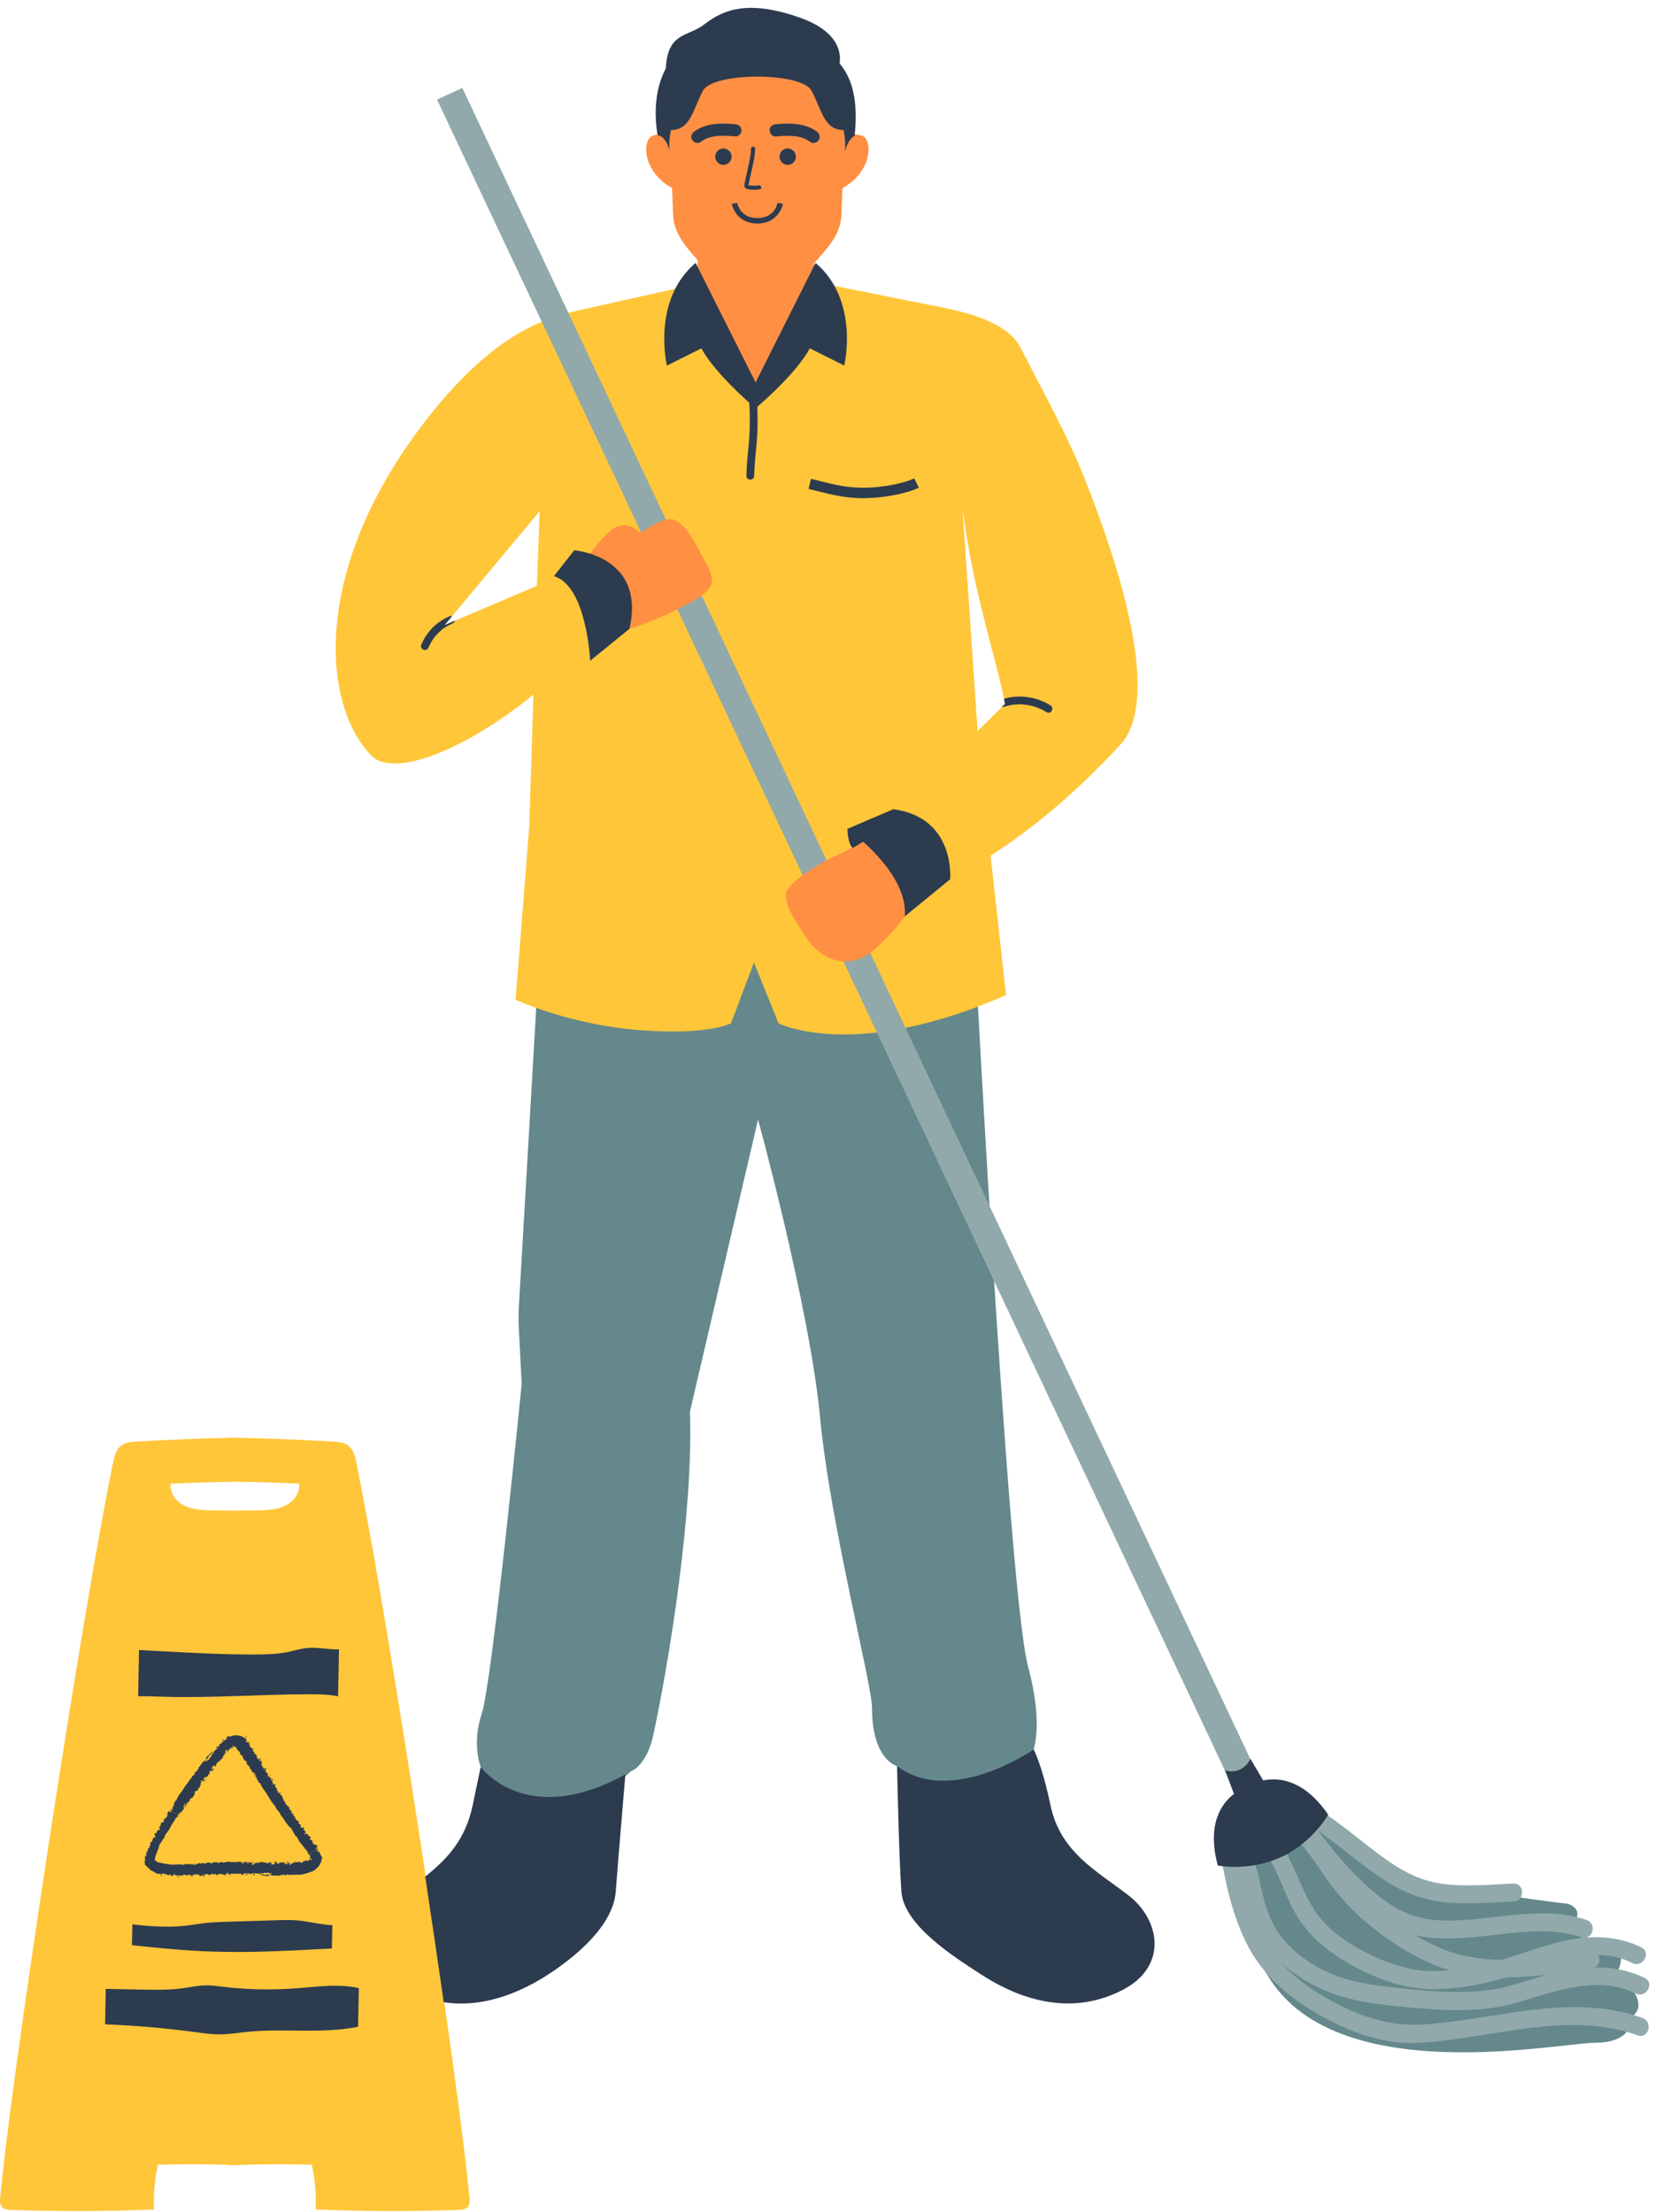
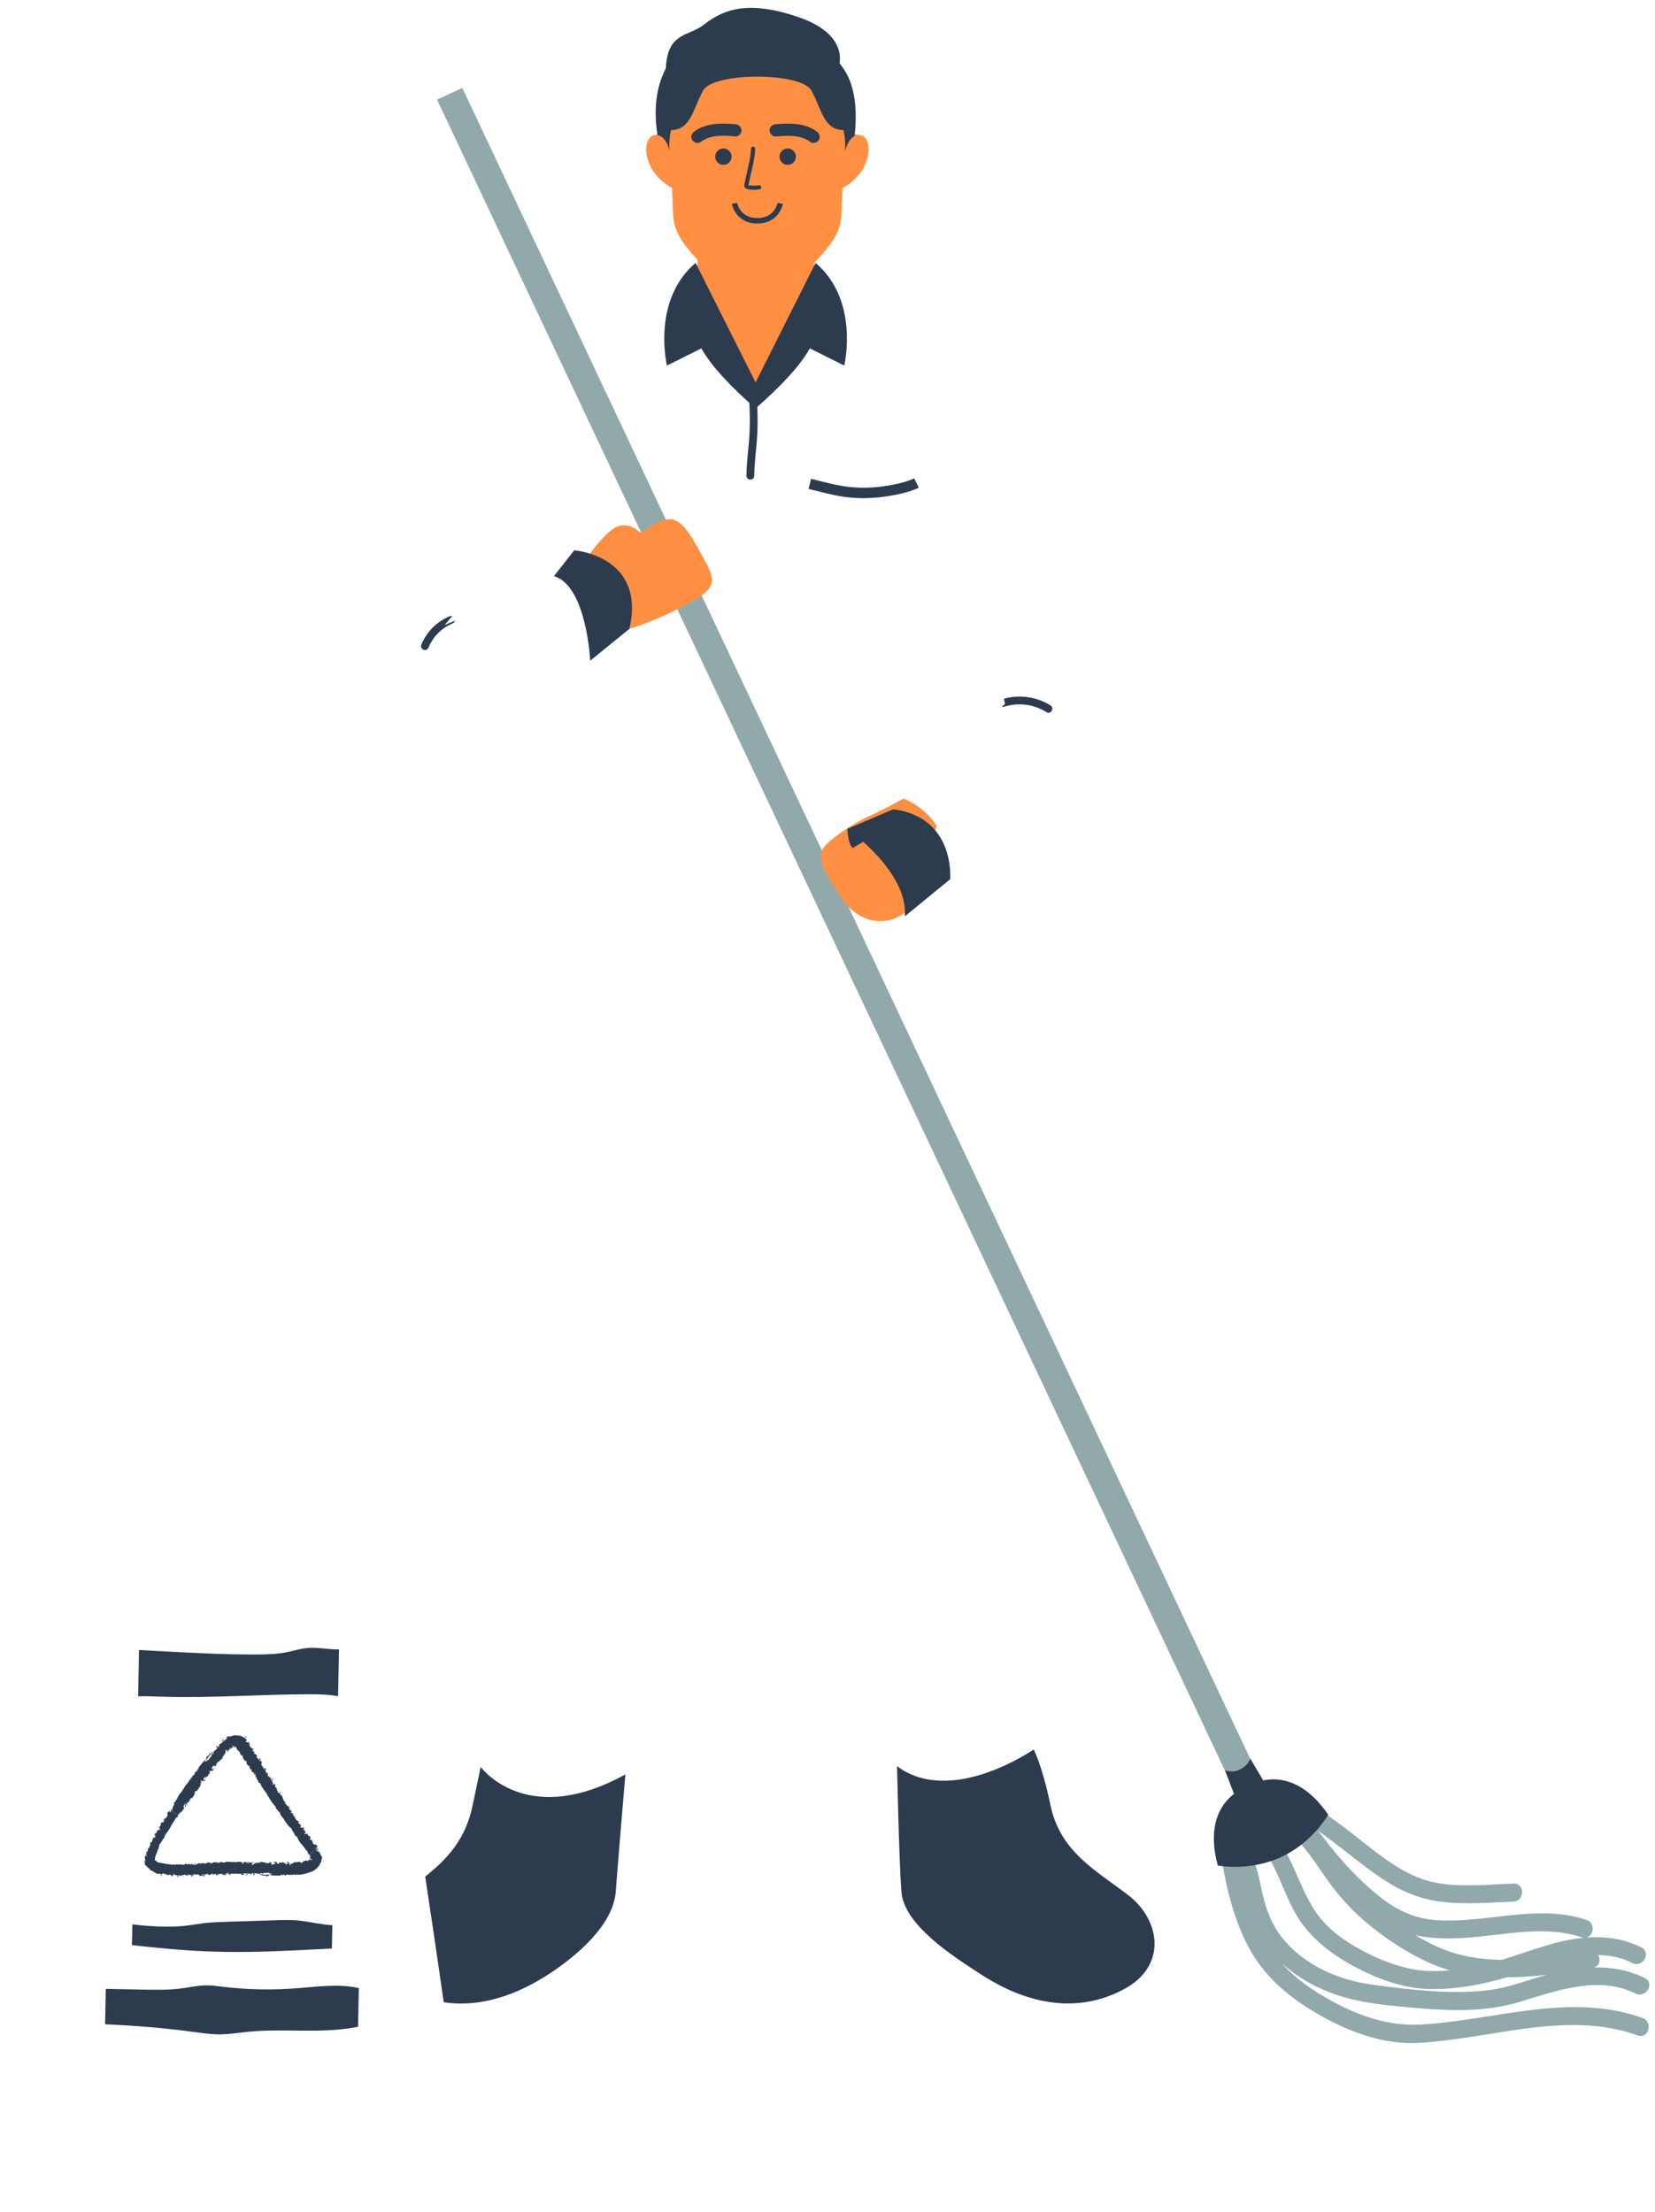
<svg xmlns="http://www.w3.org/2000/svg" height="425.2" preserveAspectRatio="xMidYMid meet" version="1.0" viewBox="-0.0 -1.5 318.1 425.2" width="318.1" zoomAndPan="magnify">
  <g id="change1_1">
-     <path d="M197.6,318.87c4,15-0.47,19.15-0.47,19.15c-14.53,23.85-20.9,3.12-24.7,0c0,0-4.82-1.15-4.82-11.15 c0-4.73-8-35-10-56s-11.91-57.15-11.91-57.15l-13.09,56.15c0.69,19.37-4.02,48.03-7,62c-1.33,6.22-4.34,7.14-4.34,7.14 c-23.66,21.86-28.86-0.83-28.86-0.83s-1.8-4.31,0.2-10.31s7.66-63.3,7.66-63.3l-0.56-10.85c-0.06-1.23-0.06-2.47,0-3.7l4.7-80.95 l43.05-23.97l39.3,23.97C186.74,169.08,193.6,303.87,197.6,318.87z M313.6,380.78l-4.02-1.61c0,0,2.25-1.7,2.01-5.12 c-0.24-3.43-5.86-2.13-5.86-2.13s-4.19-1.77-2.89-4.26c1.3-2.48-1.54-3.18-1.54-3.18c-5.56-0.62-27.9-3.8-33.07-4.94 c-5.17-1.15-17.11-12.54-17.11-12.54l-13.31,3.76l3.59,22.49c9.22,28.28,57.66,17.95,65.22,17.95s6.98-4.97,6.98-4.97 C316.56,384.2,313.6,380.78,313.6,380.78z" fill="#64888c" />
-   </g>
+     </g>
  <g id="change2_1">
-     <path d="M196.15,65.33c-3.27-6.32-14.78-7.58-21.74-9.06l-28.84-5.78l-34.5,7.71c-8.42,1.79-18.31,6.44-30.59,22.92 c-20.18,27.09-18.79,52.51-9.15,62.6c4.18,4.38,17.76-0.77,31.2-11.68l-0.8,25.26l-2.63,33.4c0,0,10.34,4.78,23.76,5.83 s17.64-1.31,17.64-1.31l4.41-11.67l4.73,11.67c0,0,6.62,3.34,19.45,1.7c12.83-1.64,24.27-7.16,24.27-7.16l-2.96-26.76 c8.2-5.27,16.54-12.24,24.99-21.39c5.14-5.57,5.12-20.8-6.97-51.23C205.52,83.01,200.87,74.48,196.15,65.33z M103.19,111.12 l-17.73,7.55l18.27-21.91L103.19,111.12z M187.9,139.04l-2.93-43.28c1.78,15.68,6.95,30.87,8.2,38.07L187.9,139.04z M68.5,279.71 c-0.25-1.22-0.58-2.57-1.59-3.33c-0.81-0.61-1.88-0.7-2.89-0.75c-6.38-0.36-12.12-0.6-17.83-0.72v-0.04 c-0.36,0.01-0.72,0.01-1.08,0.02c-0.36-0.01-0.72-0.01-1.08-0.02v0.04c-5.71,0.12-11.45,0.36-17.83,0.72 c-1,0.06-2.07,0.14-2.89,0.75c-1.01,0.76-1.33,2.1-1.59,3.33C15.5,310.1,1.79,400.33,0.01,421.36c-0.04,0.46,0.02,0.95,0.28,1.32 c0.39,0.56,1.19,0.64,1.89,0.66c9.12,0.32,18.27,0.29,27.42-0.09c-0.13-2.86,0.12-5.76,0.73-8.59c4.58-0.15,9.15-0.14,13.72,0.02 v0.07c0.36-0.02,0.72-0.02,1.08-0.04c0.36,0.01,0.72,0.02,1.08,0.04v-0.07c4.57-0.15,9.14-0.17,13.72-0.02 c0.62,2.83,0.86,5.73,0.74,8.59c9.15,0.38,18.29,0.41,27.42,0.09c0.7-0.02,1.5-0.1,1.89-0.66c0.26-0.37,0.31-0.86,0.28-1.32 C88.46,400.45,74.74,310.1,68.5,279.71z M56.36,286.82c-1.77,1.88-4.55,2.01-7.09,2.04c-1.38,0.02-2.76,0.03-4.14,0.05 c-1.38-0.02-2.76-0.03-4.14-0.05c-2.55-0.03-5.33-0.16-7.09-2.04c-0.74-0.79-1.25-1.9-1.14-3.09c4.13-0.2,8.26-0.32,12.38-0.38 c4.12,0.05,8.25,0.17,12.38,0.38C57.61,284.92,57.1,286.03,56.36,286.82z" fill="#ffc639" />
-   </g>
+     </g>
  <g id="change3_1">
    <path d="M315.7,386.44c-14-5.04-28.46,0.5-42.65,1.26c-6.02,0.32-11.55-1.54-16.81-4.38c-3.68-1.98-7.15-4.33-9.89-7.41 c2.65,2.41,5.8,4.27,9.15,5.58c5.52,2.16,11.85,2.61,17.72,3.11c6.22,0.52,12.71,0.6,18.74-1.22c7.12-2.15,15.2-5.2,22.41-1.64 c2,0.98,3.75-2.01,1.75-2.99c-3.11-1.53-6.41-2.09-9.73-2.03c1.13-0.33,1.28-1.52,0.79-2.39c2.24,0.04,4.45,0.47,6.55,1.54 c1.99,1.01,3.74-1.98,1.75-2.99c-3.33-1.69-6.94-2.16-10.55-1.9c1.41-0.36,1.76-2.8,0-3.39c-9.35-3.13-18.94,0.59-28.45,0.07 c-4.35-0.24-7.82-1.79-11.21-4.47c-3.21-2.53-6.11-5.51-8.72-8.66c-1.1-1.32-2.13-2.76-3.26-4.11c1.29,0.89,2.54,1.84,3.76,2.78 c3.06,2.35,6.04,4.82,9.28,6.9c3.23,2.08,6.6,3.44,10.42,3.96c4.7,0.63,9.42,0.2,14.13,0c2.22-0.09,2.24-3.56,0-3.47 c-4.61,0.19-9.31,0.69-13.9,0.02c-3.74-0.54-6.88-2.11-9.97-4.22c-5.97-4.07-11.22-9.53-18.02-12.24c-1.23-0.49-2.04,0.49-2.07,1.54 c-0.14-0.04-0.27-0.09-0.42-0.12c-2.17-0.53-3.09,2.81-0.92,3.34c0.12,0.03,0.24,0.07,0.35,0.11c0.11,0.32,0.33,0.62,0.68,0.86 c3.57,2.46,5.86,6.25,8.31,9.73c2.42,3.44,5.17,6.46,8.45,9.11c3.41,2.74,7.11,5.18,11.09,7c1.4,0.64,2.81,1.15,4.22,1.56 c-2.33,0.18-4.68,0.25-6.99-0.19c-2.51-0.48-4.97-1.3-7.29-2.35c-4.41-2.01-9.02-4.82-11.71-8.98c-3.24-5.01-4.43-11.06-8.54-15.56 c-1.51-1.65-3.96,0.81-2.45,2.45c3.61,3.95,4.79,9.4,7.43,13.93c2.57,4.4,6.71,7.58,11.15,9.96c4.43,2.38,9.49,4.25,14.56,4.34 c5.09,0.09,9.97-0.85,14.77-2.26c2.58-0.02,5.15-0.2,7.71-0.49c-0.06,0.02-0.12,0.03-0.19,0.05c-3.19,0.88-6.3,2.1-9.57,2.68 c-3.04,0.54-6.15,0.63-9.23,0.56c-3.16-0.08-6.32-0.36-9.46-0.74c-2.87-0.34-5.79-0.64-8.6-1.32c-5.34-1.29-10.53-4.11-13.95-8.5 c-1.95-2.49-2.99-5.33-3.67-8.38c-0.75-3.36-1.35-6.8-3.35-9.7c-0.61-0.88-1.62-0.93-2.37-0.54c-1.08-0.36-2.66,0.55-2.41,2.09 c0.99,6.1,2.31,12.24,5.1,17.8c2.67,5.32,6.79,9.24,11.77,12.39c5.13,3.24,11.03,5.93,17.12,6.6c3.33,0.37,6.79-0.06,10.1-0.47 c3.87-0.48,7.71-1.16,11.56-1.75c8.17-1.25,16.66-1.98,24.59,0.88C316.88,390.55,317.79,387.2,315.7,386.44z M288.62,375.27 c-4.22-0.07-8.37-0.74-12.2-2.46c-1.52-0.68-3-1.47-4.43-2.3c0.53,0.13,1.07,0.24,1.63,0.32c4.78,0.7,9.56,0.12,14.33-0.44 c5.36-0.63,10.84-1.21,16.06,0.54c0.16,0.05,0.31,0.08,0.45,0.09c-2.04,0.18-4.08,0.59-6.05,1.14 C295.08,373.09,291.87,374.27,288.62,375.27z M236.9,341.97L84,17.65l4.86-2.25l152.9,324.31L236.9,341.97z" fill="#91a9aa" />
  </g>
  <g id="change4_1">
-     <path d="M175.15,172.51l-0.28,0.7c0,0-2,3.52-6.67,7.73c-4.99,4.5-10.51,1.94-13.09-1.98c-2.57-3.92-4.2-6.26-4.03-8.58 s7.54-6.49,9.05-7.15c2.85-1.25,5.79-2.89,6.81-3.48c1.3,0.5,4.37,1.97,6.47,5.34C174.93,167.55,175.2,170.44,175.15,172.51z M129.66,98.47c-2.13-0.95-6.46,2.47-6.46,2.47l-1.09-0.77c-1.34-0.95-3.16-0.91-4.44,0.11c-3.02,2.39-5.18,6.01-5.18,6.01 s4.81,0,7.25,4.74c2.44,4.74,1.26,8.35,1.26,8.35s5.12-1.5,11.04-4.69c5.91-3.19,5.56-4.52,3.31-8.63 C133.09,101.95,131.79,99.41,129.66,98.47z M156.43,49.15c2.6-2.91,5.04-5.41,5.28-9.1c0.06-0.9,0.14-4.08,0.23-5.39 c5.94-3.3,5.83-9.61,3.57-10.14c-2.39-0.56-3.09-0.02-3.09-0.02c0.16-2.37-0.31-4.15-0.31-4.15c-3.8,0-4.19-4.03-6.15-7.59 c-1.97-3.56-18.84-3.56-20.81,0c-1.97,3.56-2.35,7.59-6.15,7.59c0,0-0.48,1.65-0.33,3.9c-0.21-0.81-1.02-0.2-3.03,0.28 c-2.26,0.53-2.38,6.82,3.52,10.12c0.09,1.31,0.17,4.51,0.23,5.41c0.23,3.4,2.44,5.91,4.7,8.44l-0.48,8.39l11.64,15.14l12.36-18.14 L156.43,49.15z" fill="#ff8f43" />
+     <path d="M175.15,172.51l-0.28,0.7c-4.99,4.5-10.51,1.94-13.09-1.98c-2.57-3.92-4.2-6.26-4.03-8.58 s7.54-6.49,9.05-7.15c2.85-1.25,5.79-2.89,6.81-3.48c1.3,0.5,4.37,1.97,6.47,5.34C174.93,167.55,175.2,170.44,175.15,172.51z M129.66,98.47c-2.13-0.95-6.46,2.47-6.46,2.47l-1.09-0.77c-1.34-0.95-3.16-0.91-4.44,0.11c-3.02,2.39-5.18,6.01-5.18,6.01 s4.81,0,7.25,4.74c2.44,4.74,1.26,8.35,1.26,8.35s5.12-1.5,11.04-4.69c5.91-3.19,5.56-4.52,3.31-8.63 C133.09,101.95,131.79,99.41,129.66,98.47z M156.43,49.15c2.6-2.91,5.04-5.41,5.28-9.1c0.06-0.9,0.14-4.08,0.23-5.39 c5.94-3.3,5.83-9.61,3.57-10.14c-2.39-0.56-3.09-0.02-3.09-0.02c0.16-2.37-0.31-4.15-0.31-4.15c-3.8,0-4.19-4.03-6.15-7.59 c-1.97-3.56-18.84-3.56-20.81,0c-1.97,3.56-2.35,7.59-6.15,7.59c0,0-0.48,1.65-0.33,3.9c-0.21-0.81-1.02-0.2-3.03,0.28 c-2.26,0.53-2.38,6.82,3.52,10.12c0.09,1.31,0.17,4.51,0.23,5.41c0.23,3.4,2.44,5.91,4.7,8.44l-0.48,8.39l11.64,15.14l12.36-18.14 L156.43,49.15z" fill="#ff8f43" />
  </g>
  <g id="change5_1">
    <path d="M31.46,348.54c-0.04,0-0.06,0-0.06,0l0.05-0.39c0,0,0.07-0.02,0.08-0.01 C31.61,348.27,31.35,348.38,31.46,348.54z M40.28,335.87l-0.08-0.05c-0.09,0.15-0.38,0.14-0.35,0.4l-0.1,0 c0,0.11-0.18,0.15-0.14,0.29c0.03,0.11,0.11,0.24-0.06,0.36c-0.01,0,0,0.04,0.01,0.05c0.02,0.02,0.04,0.03,0.06,0.04 c0-0.02,0-0.04,0.01-0.05l0.14-0.2c0,0,0.03,0.01,0.05,0.02l0.04,0.01c-0.01-0.03-0.01-0.07-0.02-0.1c0-0.01-0.04,0-0.05,0 c-0.03,0.01-0.06,0.03-0.08,0.04l0.07-0.11c0-0.01,0.03,0,0.04,0l0.24-0.27c0.17-0.06-0.13-0.07,0.01-0.12 c0.19-0.08,0.14-0.08-0.01-0.06c-0.01,0-0.02-0.01-0.02-0.01c0.02-0.02,0.04-0.05,0.06-0.07c0.01-0.01,0.03-0.01,0.04,0 c0.17,0.13,0.09-0.12,0.16-0.12c0.13,0.15-0.01-0.13,0.11-0.08c0.1,0.05,0.16-0.09,0.23-0.17c0.01-0.01-0.03-0.07-0.05-0.11 C40.38,335.58,40.23,335.64,40.28,335.87z M40.57,335.55L40.57,335.55L40.57,335.55L40.57,335.55z M34.12,359.31 c0.07,0.03,0.14,0.06,0.19,0.09c0.06-0.02,0.1-0.03,0.13-0.04c-0.07-0.05-0.14-0.1-0.22-0.14 C34.22,359.21,34.16,359.28,34.12,359.31z M40.57,335.55L40.57,335.55L40.57,335.55L40.57,335.55z M30.9,359.13 c0.07,0.01,0.15,0,0.22-0.01c-0.03-0.04-0.05-0.09-0.09-0.11c-0.05-0.02-0.11-0.01-0.17-0.01C30.87,359.06,30.88,359.13,30.9,359.13 z M28.1,354.63c0.01,0.01,0.13-0.15,0.19-0.23c0.01-0.01-0.03-0.06-0.04-0.09c-0.04,0.01-0.06,0.02-0.08,0.03 C28.28,354.45,27.95,354.53,28.1,354.63z M36.04,345.29L36.04,345.29L36.04,345.29L36.04,345.29L36.04,345.29L36.04,345.29z M35.15,359.35c0.14-0.02,0.24-0.03,0.34-0.04c-0.02-0.01-0.04-0.04-0.06-0.04l-0.38,0.06C35.09,359.34,35.14,359.35,35.15,359.35z M32.99,346.69l0.36,0.21l0.16,0.1l0.45,0.27l0.12,0.07c0,0.01-0.01,0.03-0.02,0.04l0.07-0.01c0.02,0,0.05-0.01,0.07-0.02 c0.08-0.03,0.15-0.21,0.25-0.05c0.01,0.02,0.05,0.03,0.07,0.03c0.01,0,0.03-0.03,0.04-0.05c-0.02,0-0.04,0-0.05-0.01 c-0.13-0.07,0.12-0.09,0.05-0.15c-0.04-0.03-0.13-0.06-0.12-0.09c0.02-0.11,0.09-0.11,0.17-0.06c0.1,0.06,0.1,0.04,0.18-0.15 c0.01-0.03,0.13-0.02,0.17-0.06c0.07-0.08,0.2-0.16,0.11-0.28c0,0,0.02-0.03,0.02-0.04c-0.02-0.08,0.18,0.14,0.08-0.07 c0,0,0.11-0.09,0.17-0.12c0.27-0.1-0.11-0.12,0.01-0.2c-0.09-0.03-0.13-0.06,0.02-0.08c0.01,0,0.03-0.07,0.04-0.11 c0-0.01-0.03-0.03-0.05-0.04c-0.01,0.03-0.02,0.06-0.03,0.09c-0.01,0.01-0.02,0.02-0.03,0.03c-0.01-0.06-0.05-0.13-0.03-0.18 c0.09-0.21,0.2-0.41,0.31-0.61c0.02-0.04,0.08-0.06,0.05,0.02c-0.01,0.03-0.02,0.06-0.03,0.07c-0.08,0.07-0.18,0.16-0.04,0.21 c0.04,0.01,0.17-0.17,0.23-0.17c0.25,0.01,0.06-0.41,0.35-0.34c0.02,0.01,0.04,0,0.06,0c-0.01,0.02-0.02,0.06-0.04,0.07 c-0.13,0.09-0.13,0.09-0.08,0.26c0.07-0.12,0.12-0.25,0.21-0.35c0.15-0.15-0.16-0.05-0.05-0.14c0.06-0.04,0.15-0.03,0.21-0.07 c0.05-0.03,0.08-0.1,0.13-0.16c-0.06,0-0.12,0.01-0.18,0.01c-0.01,0-0.02-0.02-0.02-0.03c0.05-0.03,0.14-0.06,0.14-0.09 c0.03-0.24,0.25-0.23,0.38-0.3c0.25-0.13,0.63-0.86,0.53-1.09c-0.09-0.19,0.08,0.03,0.06-0.05c-0.04-0.21,0.17-0.2,0.22-0.18 c0.23,0.11,0.11-0.14,0.18-0.16c0.15-0.05,0.18-0.19,0.27-0.29c0.01-0.02,0.03-0.05,0.02-0.06c-0.18-0.21,0.3-0.09,0.16-0.28 c0.21,0.05-0.01-0.38,0.27-0.25c-0.19-0.09,0.08-0.25,0-0.36c-0.01,0.02-0.03,0.06-0.04,0.06c-0.03,0-0.08-0.01-0.08-0.03 c-0.01-0.05-0.01-0.11-0.01-0.17l0.05,0.07c0,0,0.03-0.01,0.04-0.02c0.06-0.08,0.15-0.16,0.16-0.23c0.03-0.16-0.06-0.18-0.2-0.08 c-0.01-0.01-0.02-0.03-0.02-0.04l0.19-0.23l0.1,0.09c0.03,0.03,0.07,0.09,0.1,0.08c0.12-0.03,0.3-0.03,0.22-0.25 c0,0,0.03-0.03,0.05-0.04l0.11-0.07c-0.03,0-0.06,0.01-0.09,0c-0.04-0.01-0.11-0.02-0.11-0.04c0-0.07,0.03-0.14,0.04-0.22l0.01,0.17 l0,0.05c0.01,0,0.03-0.01,0.03-0.01c-0.01-0.18,0.13-0.29,0.24-0.41c0.02,0.03-0.03,0.13,0.08,0.08c0.01-0.01,0.04,0.01,0.05,0.02 c0.02,0.02,0.03,0.04,0.04,0.06c0,0.01-0.02,0.03-0.03,0.04c0.04,0,0.08,0.01,0.11-0.01c0.02-0.01,0.04-0.06,0.05-0.09 c0-0.01-0.01-0.03-0.02-0.05c-0.11,0.14-0.1-0.04-0.16-0.06c0.13-0.04,0.25-0.07,0.38-0.11c0.04-0.01,0.08-0.05,0.11-0.08 c-0.11-0.05,0.14-0.17-0.01-0.22c-0.03-0.01-0.03-0.07-0.05-0.11c0.03,0.02,0.06,0.04,0.1,0.05c0.02,0.01,0.07,0.03,0.08,0.02 l0.27-0.34c-0.04-0.01-0.09-0.01-0.12-0.03c-0.04-0.02-0.06-0.06-0.09-0.09c0,0,0-0.02,0.01-0.03c0.03,0.01,0.07,0.03,0.08,0.02 c0.06-0.07-0.05-0.16,0.09-0.23c0.08-0.04,0.25-0.05,0.3,0.02c0.01,0.01,0.05,0.02,0.06,0.01c0.09-0.07,0.25-0.17,0.24-0.21 c-0.02-0.15,0.18-0.13,0.17-0.24c0-0.03,0.02-0.07,0.03-0.1l-0.14,0.01c0.02,0.02,0.04,0.04,0.06,0.06 c0.01,0.01,0.01,0.05,0.01,0.05l-0.14,0.06c0-0.02,0-0.03,0-0.05c0.01-0.02,0.02-0.04,0.03-0.07c-0.01,0-0.03-0.01-0.04,0 c-0.03,0.02-0.05,0.04-0.07,0.07c-0.02,0.03-0.03,0.07-0.04,0.11l-0.16-0.07l0.07-0.13c0.02-0.04,0.06-0.12,0.05-0.12 c-0.09-0.06-0.04,0.05-0.08,0.07l-0.06,0.02c0.02-0.06,0.03-0.13,0.07-0.17c0.13-0.15,0.27-0.29,0.41-0.43c0,0,0.03,0.01,0.04,0.02 c0.01,0.03,0.02,0.07,0.01,0.1c-0.06,0.16,0.15,0.1,0.14,0.21l0.05-0.18l-0.11,0.01c0,0,0-0.01-0.01-0.02 c0.02-0.01,0.05-0.03,0.07-0.03c0.04,0.01,0.08,0.03,0.11,0.05c0.03,0.01,0.05,0.04,0.07,0.06c0-0.02,0-0.05,0-0.07l0.12-0.56 c0.35,0.16,0.14-0.13,0.19-0.22c0.1-0.17,0.1,0.03,0.15,0.01c0.21-0.07,0.28-0.28,0.43-0.41c0.14-0.13,0.32-0.22,0.41-0.4 c0.03-0.05,0.04-0.11,0.05-0.17c-0.03,0.01-0.07,0-0.08,0.02c-0.02,0.04-0.02,0.08-0.03,0.12l-0.11-0.07 c0.09-0.05,0.19-0.09,0.27-0.15c0.05-0.04,0.05-0.15,0.05-0.17c0-0.17,0.22-0.03,0.21-0.17c0-0.01,0.02-0.03,0.04-0.04 c-0.02,0-0.04,0-0.06,0c-0.04,0.01-0.08,0.03-0.12,0.04c-0.01,0-0.01-0.05-0.02-0.07c0.05-0.02,0.1-0.04,0.15-0.05 c0.05-0.01,0.1,0,0.15-0.01c0.01,0,0.02-0.08,0.02-0.1c0.02-0.16-0.05,0.03-0.07,0c-0.01-0.03-0.04-0.07-0.03-0.09 c0.04-0.05,0.11-0.09,0.14-0.14c0.02-0.05-0.01-0.11-0.03-0.16c-0.01-0.03-0.05-0.05-0.07-0.07c0,0,0.01-0.02,0.03-0.03L43.5,335 l-0.13,0.03c-0.01,0-0.02-0.01-0.03-0.01l0.13-0.15c0.01-0.01,0.04-0.01,0.05-0.02c-0.12,0.1,0.34,0.05,0.04,0.2 c-0.01,0-0.06,0.09,0.03,0.07c0.03-0.01,0.06-0.05,0.07-0.05c0.13,0.05-0.1,0.31,0.13,0.26c0.09-0.02,0.02-0.16-0.05-0.23 c-0.01-0.01,0-0.03,0.01-0.04c0.02,0,0.05,0.01,0.07,0.01c0.03,0.01,0.05,0.02,0.07,0.03c-0.01-0.05-0.02-0.1-0.03-0.15 c-0.01-0.01-0.04-0.02-0.07-0.03c0.01-0.01,0.02-0.02,0.02-0.02l0.09,0.04L44,335c0.01-0.04,0.02-0.07,0.04-0.1 c0.05-0.1,0.09-0.24,0.26-0.14c0.03,0.02,0.1-0.04,0.13-0.07c0.01-0.01-0.01-0.07-0.01-0.11c-0.02,0.03-0.04,0.06-0.06,0.08 c-0.02,0.01-0.06,0.02-0.07,0.01c-0.06-0.07-0.22,0.02-0.2-0.16c0.01-0.06,0.03-0.05,0.06-0.02c0.02,0.02,0.02,0.04,0.04,0.06 c0.12,0.11,0.15-0.05,0.23-0.05c0.12,0,0.15-0.04,0.07,0.09l0.01,0.02c0.04-0.02,0.09-0.03,0.13-0.05c0,0-0.01-0.05-0.02-0.07 c-0.01-0.01-0.02-0.02-0.03-0.03c0.01,0,0.02-0.01,0.03-0.01c0.14,0.07,0.17,0.02,0.17-0.15c0-0.01-0.01-0.03-0.02-0.04l-0.02,0.04 c0,0.01-0.01,0.02-0.01,0.03c-0.02-0.03-0.06-0.04-0.07-0.07c-0.01-0.03,0.01-0.06,0.01-0.1c0,0.02,0.01,0.05,0.01,0.05 c0.04,0,0.08,0,0.11,0.01c0,0,0-0.03-0.01-0.04c-0.02-0.03-0.07-0.01-0.05-0.09c-0.02-0.01-0.04-0.03-0.06-0.04l0.09-0.08 c0.01,0.06,0.02,0.15,0.05,0.18c0.07,0.09,0.14,0.19,0.19,0.23c0.04,0.03,0.02-0.08,0-0.15c0,0,0.01-0.01,0.01-0.01 c0.04,0.22,0.14-0.03,0.15,0.15c0,0,0.01,0,0.02-0.01c0.01-0.13,0.04,0.1,0.05-0.08c0.02-0.01,0.05-0.02,0.06-0.02 c0.06,0.02,0.05,0.04,0.05,0.06c0,0.01,0.03,0,0.01,0.02c0.12,0.32,0.29,0.68,0.65,0.88c0.12,0.07,0.1,0.36,0.21,0.48 c0.08,0.09,0.04,0.31,0.25,0.28c0.38-0.05,0.08,0.3,0.22,0.42c0.12,0.1,0.15,0.31,0.25,0.44c0.11,0.13,0.25,0.23,0.46,0.18 c0.01,0,0.02,0.02,0.04,0.03c-0.01,0.01-0.03,0.03-0.04,0.03l-0.11,0.05c0.04,0.04,0.08,0.09,0.13,0.12 c0.01,0.01,0.06-0.02,0.09-0.04c-0.03,0.04-0.06,0.11-0.1,0.13c-0.24,0.09,0.13,0.12,0,0.19l0.27,0.4c0.05,0.08,0.03-0.1,0.12-0.03 c0.18,0.13,0.15,0.33,0.24,0.49c0.05,0.09,0.02,0.25,0.19,0.23c-0.06,0.26,0.16-0.04,0.17,0.07c0,0.04,0,0.1-0.02,0.12 c-0.03,0.04-0.15-0.08-0.12,0c0.07,0.18,0.21,0.35,0.42,0.41c0.03,0.01,0.07,0.01,0.1,0.01l-0.07,0.05l-0.09,0.08 c0.04-0.01,0.07-0.01,0.11-0.02c0.05,0,0.13-0.1,0.14,0.02c0,0.06-0.07,0.12-0.07,0.18c0,0.04,0.05,0.09,0.07,0.13l0.11-0.14 c-0.01-0.03-0.03-0.06-0.04-0.1c0-0.03,0.01-0.06,0.01-0.09l0.26,0.3c0.01,0.01-0.01,0.04-0.02,0.06l-0.12-0.04 c0.12-0.14,0.01-0.11-0.07-0.1c-0.05,0.08-0.09,0.25,0,0.21c0.12-0.04,0.15,0.06,0.17,0.07c0.13,0.08-0.07,0.09-0.08,0.18 c-0.03,0.25,0.2,0.05,0.23,0.17c0.01,0.03,0.13-0.06,0.08,0.01c-0.05,0.06-0.01,0.1-0.03,0.13c-0.06,0.16-0.11,0.26,0.13,0.29 c0.07,0.01,0.07,0.24,0.14,0.35c0.09,0.15,0.13,0.38,0.4,0.31c0.01,0,0.03,0.02,0.04,0.04c-0.16,0.16-0.01,0.13,0.07,0.19 c0.08,0.06-0.01,0.22,0.08,0.33c0.19,0.22,0.34,0.47,0.48,0.73c0.07,0.13,0.28,0.16,0.24,0.37c0,0,0.04,0,0.05,0.01 c0.02,0.03,0.02,0.07,0.04,0.09c0.09,0.09,0.18,0.17,0.27,0.25c0.06,0.05-0.07,0.09,0,0.18c0.19,0.24,0.34,0.52,0.51,0.78l0.24,0.39 l0.22,0.35c0.07-0.08,0.11,0.02,0.1,0.03c-0.11,0.27,0.34,0.2,0.25,0.47c-0.01,0.02,0.11,0.1,0.18,0.12 c0.12,0.03,0.13,0.14,0.15,0.23c0.06,0.29,0.25,0.49,0.44,0.69c0.1,0.11,0.17,0.24,0.26,0.36c0.01,0.01,0.04,0.02,0.05,0.01 c0.06-0.03,0.11-0.05,0.16-0.08c0.02,0.13-0.12,0.08-0.16,0.14l-0.02,0.02l0.19,0.04c-0.02,0.03-0.07,0.07-0.07,0.09 c0.04,0.1,0.06,0.2,0.14,0.29c0.11,0.12,0.17,0.27,0.29,0.4c0.21,0.22,0.35,0.51,0.53,0.76c0.15,0.22,0.27,0.48,0.48,0.64 c0.14,0.11,0.1,0.29,0.24,0.37c0.08,0.04,0.2,0.09,0.21,0.15c0.02,0.17,0.17,0.13,0.25,0.2c0.2,0.17,0.14,0.49,0.37,0.64 c0.07,0.04,0.06,0.19,0.08,0.29c0.02,0.1,0.11-0.14,0.14,0.04c0.05,0.3,0.23,0.55,0.47,0.69c0.13,0.07,0.15,0.11,0.1,0.23 c0.04,0,0.1-0.01,0.1,0c0.06,0.14,0.1,0.29,0.18,0.43c0.12,0.2,0.24,0.41,0.39,0.59c0.29,0.36,0.64,0.67,0.85,1.1 c0.17-0.15,0.02,0.21,0.17,0.1c0.01,0,0.05,0.05,0.08,0.07l-0.07,0c-0.01,0-0.03,0-0.03,0.01c0,0.01-0.01,0.03,0,0.04l0.28,0.21 c0.01,0.01,0.02,0.02,0.03,0.03l0.16,0.47c0,0.01-0.04,0.05-0.04,0.05c0.03,0.04,0.08,0.1,0.09,0.1c0.07-0.05,0.11-0.03,0.14,0 l1.28-0.98l0.22-0.17l-0.25-0.03c-0.02,0-0.03-0.03-0.05-0.05c0.03-0.01,0.05-0.03,0.08-0.04c0.1-0.04,0.2-0.07,0.3-0.11 c0.02-0.01,0.02-0.07,0.03-0.11c-0.4,0.1,0.09-0.12-0.04-0.15c-0.15-0.03-0.13-0.27-0.35-0.25c-0.09,0.01-0.28,0.07-0.27-0.14 c-0.03,0.02-0.05,0.05-0.08,0.07c-0.12,0.07-0.01-0.05-0.05-0.06c-0.18-0.03-0.07-0.18-0.1-0.28c-0.01-0.03-0.04-0.05-0.07-0.06 c-0.02,0-0.04,0.04-0.07,0.06c0.12-0.2-0.04-0.31-0.12-0.42c-0.06-0.08-0.2-0.1-0.31-0.15c-0.01,0-0.03,0-0.04,0 c0.01-0.06,0.01-0.18,0.03-0.18c0.13-0.04,0.09-0.16,0.14-0.23c-0.12-0.05-0.07-0.26-0.29-0.26c-0.2,0-0.31-0.19-0.27-0.43 c-0.07,0.01-0.14,0.04-0.2,0.02c-0.13-0.04-0.25-0.12-0.33,0.09c0,0.01-0.06,0-0.1,0l0.06-0.04l0.02-0.01 c-0.23-0.1-0.02-0.15,0.05-0.19c0.3-0.14-0.19-0.27,0.04-0.41c-0.02-0.01-0.03-0.04-0.06-0.04c-0.08-0.01-0.1-0.04-0.08-0.1 c0.01-0.01-0.02-0.04-0.04-0.06c-0.01-0.01-0.03-0.02-0.05-0.04l0,0.06l0,0.05c-0.01-0.01-0.03-0.01-0.04-0.02l-0.1-0.16 c-0.06-0.11,0.27-0.1,0.1-0.25l-0.21-0.18c-0.01,0.03-0.01,0.08-0.03,0.09c-0.19,0.14-0.27-0.11-0.42-0.08 c-0.04,0.01-0.09,0.03-0.13,0.05l0.12-0.22c0.07,0.08,0.09,0.05,0.12-0.04c0.02-0.07-0.11-0.33-0.2-0.32c-0.15,0.01,0-0.08-0.03-0.1 c-0.08-0.05-0.18-0.1-0.26-0.15c-0.04-0.03-0.08-0.11-0.07-0.12c0.32-0.37-0.04-0.28-0.2-0.36c-0.1-0.05-0.21-0.17-0.21-0.27 c0-0.17-0.21-0.04-0.2-0.17l0.01-0.08c-0.03,0.02-0.1,0.01-0.03-0.02c0.13-0.04-0.06-0.18,0.07-0.18c-0.02-0.03,0.01-0.2-0.09-0.03 c-0.1-0.08-0.24-0.14-0.3-0.25c-0.08-0.15-0.09-0.33-0.13-0.5c-0.01-0.03-0.03-0.05-0.05-0.07c-0.03,0.05-0.05,0.1-0.08,0.14 c-0.03,0.04-0.06,0.07-0.1,0.11c0.01-0.04,0.01-0.08,0.03-0.11c0.09-0.16-0.25,0.01-0.13-0.18c0.03-0.04,0.04-0.09,0.06-0.14 c0.03,0.03,0.07,0.06,0.09,0.1c0.01,0.02-0.09,0.11,0.02,0.08c0.09-0.02,0.04-0.1,0.02-0.14c-0.07-0.11-0.13-0.3-0.22-0.31 c-0.24-0.02-0.23-0.28-0.41-0.34c0,0,0-0.02,0-0.03c0.03,0,0.07-0.01,0.1-0.01c0.06,0.01,0.11,0.14,0.18-0.01 c0.01-0.01-0.01-0.04-0.02-0.05c-0.02-0.01-0.06,0-0.08-0.01c-0.06-0.06-0.16-0.05-0.16-0.2c0-0.2-0.35-0.08-0.37-0.32 c-0.01-0.11-0.09-0.17-0.21-0.2c-0.05-0.01-0.07-0.16-0.08-0.24c-0.02-0.09-0.02-0.19-0.04-0.28c0-0.01-0.1,0.01-0.15,0.02 c0.04-0.11-0.1-0.11-0.1-0.13c0.01-0.21-0.16-0.32-0.18-0.53c-0.02-0.22-0.19-0.41-0.32-0.61c-0.11-0.17-0.05,0.17-0.11,0.05 c-0.08-0.17-0.13-0.36-0.19-0.55c0-0.01,0.01-0.03,0.02-0.04c-0.01,0-0.02,0-0.02,0c-0.02,0.02-0.06,0.05-0.06,0.07 c0,0.04,0.02,0.08,0.03,0.11c-0.08-0.03-0.18-0.03-0.22-0.08c-0.05-0.07-0.07-0.03-0.11,0.01c-0.16-0.11,0.11-0.09,0.08-0.21 c-0.03-0.14-0.1-0.11-0.18-0.13c-0.03-0.01-0.06-0.09-0.05-0.1c0.19-0.21-0.18-0.28-0.06-0.47c-0.03-0.01,0.04-0.12-0.09-0.07 c-0.13,0.05-0.14-0.13-0.19-0.21c-0.07-0.12-0.01-0.25,0.09-0.36c0.01-0.01-0.02-0.08-0.03-0.08c-0.08,0-0.15,0.01-0.23,0.02 c0.01,0.06-0.01,0.11-0.08,0.07c-0.03-0.01-0.03-0.07-0.04-0.1c-0.07,0.03-0.14,0.07-0.21,0.1c-0.05,0.02-0.11,0.04-0.16,0.06 c0.02-0.03,0.05-0.07,0.07-0.07c0.17-0.02,0.05-0.18,0.14-0.23c0.14-0.07-0.01-0.13-0.02-0.17c-0.02-0.09-0.09-0.21-0.24-0.13 c0.04-0.03,0.1-0.05,0.11-0.08c0.01-0.04-0.01-0.1-0.02-0.15l0.05,0.08c0.01,0.02,0.03,0.03,0.05,0.04l0.02-0.02 c-0.09-0.08,0.15-0.17,0.02-0.25c-0.02-0.01-0.06,0.01-0.09,0.01l0.04,0.07l0.02,0.03c-0.1-0.02-0.2-0.04-0.29-0.06 c-0.01,0,0-0.07-0.01-0.1l0.04,0.01c0-0.06-0.01-0.11,0.01-0.17c0.01-0.04,0.09-0.09,0.08-0.1c-0.04-0.06-0.06-0.03-0.14,0 c-0.26,0.1-0.02-0.22-0.15-0.27c0,0,0.01-0.04,0.01-0.06c-0.03,0-0.06,0-0.09,0.01c-0.01,0-0.01,0.05-0.01,0.07 c0.02,0.04,0.05,0.08,0.07,0.13c-0.11,0.06-0.16-0.02-0.15-0.09c0-0.22-0.24-0.16-0.31-0.28c-0.02-0.03-0.01-0.06-0.02-0.1 l0.08,0.03c0.01,0,0.03,0,0.04,0l-0.09-0.22c-0.01-0.02-0.03-0.05-0.03-0.07c0-0.01,0.04-0.04,0.05-0.04 c0.02,0.01,0.04,0.04,0.06,0.06c-0.02-0.03-0.03-0.07-0.05-0.1c-0.06-0.08-0.13-0.14-0.21-0.01c-0.03-0.03-0.06-0.06-0.09-0.08 c-0.01-0.01-0.03,0-0.05,0.01c0.05-0.03,0.08-0.14,0.16-0.06c0,0,0.07-0.06,0.11-0.09l-0.13-0.07c0,0.02,0,0.04-0.01,0.06 c0,0.01-0.02,0.02-0.03,0.03l-0.16,0.04c0.02-0.03,0.06-0.08,0.06-0.08c-0.1-0.1,0.02-0.33-0.15-0.37 c-0.12-0.03,0.04-0.12-0.04-0.13c0.05-0.01,0.12-0.04,0.14-0.02c0.08,0.07,0.1-0.03,0.13-0.06c0.02-0.02,0-0.09-0.02-0.11 c-0.03-0.02-0.08-0.03-0.12-0.01c-0.09,0.04-0.17,0.09-0.25,0.14c0.05-0.05,0.12-0.09,0.14-0.14c0.03-0.07,0.03-0.14-0.08-0.07 c-0.02,0.01-0.07-0.03-0.1-0.04c0.02,0.03,0.04,0.06,0.04,0.09c0.01,0.03,0,0.09-0.01,0.09c-0.06,0.01-0.12,0.02-0.19,0.03 c0.02-0.02,0.04-0.04,0.05-0.06c0.01-0.05,0.02-0.1,0.02-0.15c-0.1,0.07-0.07-0.17-0.19-0.07c-0.02,0.02-0.08-0.01-0.12-0.01 c0.01-0.02,0.03-0.04,0.04-0.06c0.01-0.01,0.03,0.01,0.04,0.01c0.06-0.02,0.16-0.05,0.09-0.13c-0.05-0.07-0.15-0.1-0.22-0.15 c-0.04-0.03-0.09-0.07-0.09-0.1c0-0.03,0.02-0.16,0.12-0.08c0,0,0.02-0.02,0.03-0.03c-0.04-0.03-0.08-0.09-0.13-0.1 c-0.09-0.02-0.08-0.11-0.06-0.12c0.44-0.25-0.15-0.37-0.02-0.58c-0.01,0-0.02-0.01-0.03,0c-0.03,0.02-0.07,0.05-0.09,0.08 c-0.03,0.06-0.06,0.13-0.08,0.19c0-0.01-0.01-0.02-0.01-0.02c0.14-0.16-0.32-0.26,0-0.44c0.03-0.02,0.07-0.07,0.06-0.1 c-0.03-0.08-0.08-0.15-0.12-0.23c-0.02,0.06-0.05,0.12-0.04,0.17c0.02,0.11-0.03,0.15-0.11,0.19c-0.06,0.03-0.12,0.04-0.18,0.06 l0.18-0.16c0,0,0.01-0.02,0.01-0.02c-0.01-0.01-0.02-0.02-0.02-0.01c-0.11,0.04-0.19,0.07-0.15-0.11c0.03-0.14-0.06-0.09-0.13-0.03 c0.06-0.09-0.05-0.1-0.07-0.12c-0.26-0.14,0.02-0.21,0.06-0.31l0.01-0.03c-0.11,0-0.14-0.14-0.16-0.15 c-0.16-0.04-0.17-0.41-0.45-0.19c0.24-0.29-0.14,0-0.1-0.11c0-0.01-0.02-0.03-0.02-0.03c0.02-0.02,0.05-0.06,0.06-0.06 c0.16,0.1,0.04-0.19,0.17-0.13c-0.04-0.08-0.11-0.09-0.18-0.13c-0.12-0.06-0.21-0.19-0.26-0.32c-0.05-0.12,0.16,0.04,0.18-0.15 c0.02-0.31-0.27-0.04-0.31-0.19c-0.1,0.11-0.05-0.1-0.13-0.05c0.02-0.03,0.05-0.06,0.05-0.08c-0.01-0.1-0.16,0.02-0.19-0.11 c-0.03-0.13-0.16-0.23-0.21-0.36c-0.05-0.14,0.11,0.01,0.12-0.07c0-0.02,0.03-0.04,0.04-0.05c-0.15,0.02-0.1-0.18-0.19-0.19 c-0.19-0.02-0.25-0.09-0.16-0.24c0.01-0.02,0.02-0.06,0-0.08c-0.01-0.02-0.05-0.03-0.07-0.04c0.01,0.02,0.02,0.04,0.02,0.06 c0,0.01-0.03,0.04-0.04,0.04c-0.11-0.01-0.29,0.02-0.32-0.04c-0.04-0.1-0.2,0.08-0.14-0.04c0.05-0.09,0.19-0.13,0.3-0.2l0.01-0.01 c-0.05-0.06-0.13-0.1-0.06-0.21c-0.03,0.01-0.06,0.05-0.08,0.04c-0.04-0.02-0.09-0.08-0.1-0.12c-0.1-0.28-0.33-0.33-0.53-0.33 c-0.02-0.26-0.4-0.2-0.54-0.33c-0.01,0,0-0.01,0-0.02c-0.47,0.03-0.86-0.16-1.31-0.02c-0.18,0.06-0.37,0.13-0.55,0.17 c-0.14,0.03-0.3,0.01-0.43,0c-0.03,0-0.04-0.04-0.06-0.07c-0.04,0.07-0.27,0.13-0.15,0.22c0.01,0.01-0.04,0.06-0.06,0.1 c-0.01-0.01-0.03-0.01-0.04-0.02l-0.06-0.08c-0.02,0.05-0.07,0.11-0.06,0.14c0.01,0.04,0.02,0.09,0.14,0.03 c0.22-0.1,0.16-0.01,0.05,0.1c-0.1-0.1-0.1,0.06-0.14,0.09c-0.24,0.15-0.45,0.33-0.65,0.5c-0.17,0.15-0.33,0.3-0.47,0.45 c-0.15-0.2-0.17,0.16-0.28,0.14l-0.02,0.03c0.22,0.17-0.06,0.28-0.13,0.41c-0.01,0.01-0.06,0.02-0.09,0.02 c-0.01,0-0.03-0.04-0.03-0.05c0.02-0.04,0.05-0.07,0.07-0.1l-0.19,0.12l0.07-0.22c-0.06,0.03-0.16,0.04-0.17,0.08 c-0.04,0.09-0.04,0.19-0.05,0.28l0.2-0.05l0.11,0.19l-0.15-0.1c-0.01,0.01-0.02,0.03-0.02,0.04c0.02,0.15,0.02,0.14-0.15,0.21 c-0.05,0.02-0.09,0.12-0.14,0.17l-0.53,0.46c-0.02,0.01-0.05,0.01-0.07,0.01l0.03-0.12c-0.02,0-0.04,0-0.06,0 c-0.14,0.04-0.2,0.15-0.22,0.27c0.05-0.08,0.06-0.06,0.14-0.05c0.07,0.01,0.17-0.07,0.26-0.12c0.02-0.01,0.04-0.04,0.06-0.07 c0.02,0.02,0.04,0.04,0.05,0.07c0.06,0.12-0.14,0.1-0.13,0.2c-0.05,0.01-0.03,0.23-0.14,0.07c-0.03,0.03-0.09,0.06-0.09,0.08 c0.06,0.4-0.41,0.58-0.51,0.93c-0.03,0.11-0.26,0.19-0.39,0.29c-0.06-0.11-0.1-0.01-0.14,0.04c-0.08,0.12,0.22-0.04,0.07,0.1 c-0.14,0.14-0.27,0.05-0.28-0.18c0-0.02-0.02-0.05-0.03-0.07c-0.01-0.01-0.04,0.01-0.06,0.02l0.02,0.06l0,0.03 c-0.01,0-0.03,0-0.04-0.01l-0.09-0.08l0.01,0.24c0,0.13-0.07-0.07-0.08,0.03c0,0.02-0.04,0.03-0.06,0.05 c0.01-0.13-0.12,0.13-0.11-0.02c0-0.02,0.01-0.03,0.01-0.05l-0.07,0.05c0.2,0.14-0.13,0.15-0.12,0.29c0,0.11-0.27,0.24-0.31,0.38 c-0.07,0.22-0.3,0.28-0.36,0.46c-0.03,0.08-0.06,0.17-0.03,0.28c0.03,0.15-0.15,0.01-0.26,0.11c-0.17,0.16,0.13,0.05,0.03,0.13 c-0.22,0.17,0.08-0.02,0.02,0.04c-0.03,0.03-0.06,0.06-0.07,0.1c-0.01,0.05,0,0.09,0,0.14c-0.04,0-0.09,0.03-0.11,0.01 c-0.03-0.04-0.05-0.1-0.07-0.15c-0.1,0.16-0.26,0.34-0.27,0.49c-0.01,0.22-0.06,0.3-0.27,0.29c0.07,0.17-0.26,0.12-0.22,0.34 c0.02,0.09-0.25,0.29-0.39,0.43c-0.01,0.01-0.02,0.04-0.03,0.06c0.06-0.09,0.04,0.2,0.13,0c0.01-0.01,0.04-0.02,0.07-0.03 c-0.01,0.03-0.01,0.06-0.03,0.08c-0.06,0.04-0.12,0.07-0.18,0.09c-0.02,0.01-0.04-0.04-0.06-0.06l-0.14,0.29 c-0.03,0.06-0.06,0.12-0.11,0.18c-0.17,0.21-0.35,0.41-0.51,0.62c-0.14,0.19-0.26,0.4-0.38,0.6l-0.25,0.38 c-0.08,0.12-0.14,0.27-0.25,0.36c-0.27,0.24-0.44,0.55-0.57,0.85c-0.08,0.17-0.24,0.32-0.25,0.48c0,0.2-0.25,0.13-0.23,0.25 c0.05,0.25-0.33,0.28-0.32,0.55c0,0.09,0.11,0.21,0.02,0.27c-0.12,0.09-0.1,0.18-0.13,0.28c-0.03,0.09-0.14,0.17-0.15,0.26 c-0.01,0.15,0.02,0.29,0.04,0.43c0,0.01-0.02,0.02-0.02,0.02C32.92,346.41,32.97,346.56,32.99,346.69z M42.69,333.03 c0,0.1,0,0.19,0.02,0.28c0,0.01,0.06,0.02,0.07,0.01c0.02-0.03,0.04-0.06,0.05-0.1c-0.12,0.01-0.1-0.07-0.04-0.16L42.69,333.03z M36.03,345.38c0.01,0,0.01-0.06,0.02-0.09l-0.24,0.2C35.93,345.61,35.95,345.4,36.03,345.38z M42.8,333.06L42.8,333.06l0.07,0.07 c0.01-0.16,0.13-0.13,0.22-0.16c-0.06-0.04-0.12-0.13-0.19-0.12C42.78,332.88,42.8,332.99,42.8,333.06L42.8,333.06L42.8,333.06 L42.8,333.06z M52.58,341.47l0.13-0.05c-0.02-0.02-0.04-0.06-0.05-0.06c-0.06,0.02-0.13,0.04-0.18,0.08 c-0.05,0.04-0.02,0.07,0.05,0.05L52.58,341.47L52.58,341.47L52.58,341.47L52.58,341.47z M44.16,359.03c0.05-0.05,0.1-0.14,0.11,0 c-0.01,0.1,0.04,0.14,0.15,0.1c-0.14-0.04-0.09-0.18-0.13-0.27C44.29,358.94,44.08,358.89,44.16,359.03z M50.39,358.95L50.39,358.95 L50.39,358.95L50.39,358.95z M50.39,358.95L50.39,358.95L50.39,358.95L50.39,358.95z M33.32,358.98L33.32,358.98l-0.05,0.12 c0.03,0,0.08,0,0.08-0.01c0.03-0.06,0.06-0.12,0.07-0.18c0.01-0.06-0.04-0.05-0.07,0.01L33.32,358.98L33.32,358.98L33.32,358.98 L33.32,358.98z M59.7,324.21c1.5,0,3.01,0.03,4.47,0.24c0.27,0.04,0.54,0.09,0.81,0.14l0.18-9.01c-2.12,0.05-4.21-0.49-6.36-0.24 c-1.11,0.13-2.22,0.47-3.33,0.71c-2.14,0.46-4.3,0.51-6.43,0.51c-5.87,0.02-11.68-0.29-17.49-0.6c-1.61-0.09-3.22-0.17-4.83-0.26 l-0.17,8.89c1.62-0.03,3.24,0.05,4.86,0.09C40.77,324.96,50.28,324.2,59.7,324.21z M50.78,358.97l0,0.1 c0.17-0.02,0.29,0.22,0.49,0.02l0.05,0.08c0.09-0.07,0.21,0.05,0.3-0.08c0.07-0.1,0.15-0.26,0.33-0.19c0.01,0,0.03-0.03,0.04-0.04 c0.01-0.03,0-0.05,0-0.08c-0.01,0.01-0.03,0.03-0.04,0.03l-0.23,0.03c0,0,0-0.04,0-0.06l-0.01-0.04c-0.03,0.03-0.05,0.05-0.08,0.08 c0,0.01,0.01,0.03,0.03,0.04c0.02,0.02,0.05,0.03,0.07,0.04l-0.12,0.02c-0.01,0-0.01-0.03-0.02-0.03l-0.33-0.01 c-0.13-0.1,0,0.15-0.11,0.08c-0.15-0.1-0.14-0.06-0.04,0.04c0.01,0.01,0,0.02,0,0.03c-0.03,0-0.06,0-0.09,0 c-0.01,0-0.02-0.02-0.02-0.03c0.03-0.23-0.14,0.01-0.18-0.05c0.07-0.21-0.11,0.1-0.11-0.04c-0.01-0.12-0.15-0.07-0.25-0.08 c-0.02,0-0.05,0.08-0.07,0.12C50.49,359.09,50.61,359.17,50.78,358.97z M192.92,134.39c2.76-0.9,5.78-0.52,8.23,1.02 c0.82,0.52,1.57-0.78,0.76-1.3c-2.64-1.66-5.94-2.13-8.94-1.29c0.07,0.34,0.14,0.69,0.19,1l-0.6,0.59 C192.68,134.44,192.79,134.44,192.92,134.39z M59.48,355.87c0,0,0.02,0.02,0.03,0.03c0.03,0.01,0.06,0.02,0.09,0.02 C59.45,355.83,59.53,355.9,59.48,355.87z M47.11,332.14c0.17,0.18,0.02,0.27,0.02,0.39c0.06-0.08,0.26,0.25,0.26,0.01 c-0.08-0.02-0.2,0-0.13-0.14C47.31,332.31,47.28,332.21,47.11,332.14z M38.87,359.23c0.03-0.04,0.06-0.07,0.06-0.07 c0.08,0.01,0.13,0.02,0.17,0.02l0-0.19c-0.05,0.02-0.13,0.02-0.16,0.05C38.89,359.09,38.89,359.17,38.87,359.23z M47.26,358.77 c0.01,0.08-0.02,0.19,0.03,0.23c0.07,0.06,0.12-0.04,0.16-0.09l0,0l0,0l0,0l0,0l0.01-0.11C47.35,358.92,47.31,358.81,47.26,358.77z M43.21,358.8c-0.04,0.04-0.08,0.08-0.11,0.11c-0.19,0.04-0.04,0.08-0.02,0.12c0.04-0.18,0.21,0.13,0.26-0.09 C43.36,358.82,43.25,358.85,43.21,358.8z M56.82,358.91c0.06-0.01,0.13-0.03,0.19-0.03l0.37,0.02c0.14,0,0.3,0,0.45-0.02 c0.27-0.02,0.53-0.1,0.8-0.17c0.17-0.05,0.34-0.09,0.52-0.15c0.17-0.05,0.34-0.15,0.51-0.18c0.44-0.09,0.86-0.35,1.25-0.75 c0.23-0.23,0.51-0.5,0.56-0.75c0.03-0.28,0.32-0.31,0.28-0.48c-0.08-0.31,0.29-0.66,0.1-1.02c-0.07-0.11-0.24-0.13-0.23-0.28 c0-0.21-0.11-0.28-0.18-0.37c-0.07-0.09-0.09-0.24-0.17-0.29c-0.14-0.08-0.29-0.1-0.44-0.12c-0.01,0-0.01-0.02-0.01-0.02 c0.22-0.26,0.05-0.26-0.08-0.27l-0.37,0.29l-0.17,0.13l-0.47,0.36l-0.12,0.09c-0.01,0-0.02-0.02-0.03-0.03l-0.02,0.07 c-0.01,0.02-0.01,0.04-0.02,0.06c-0.01,0.08,0.12,0.17-0.08,0.23c-0.02,0.01-0.05,0.04-0.06,0.06c-0.01,0.01,0.01,0.03,0.02,0.04 c0.01-0.01,0.02-0.03,0.03-0.04c0.14-0.1,0.01,0.11,0.1,0.06c0.05-0.03,0.13-0.1,0.15-0.09c0.08,0.04,0.04,0.09-0.05,0.15 c-0.11,0.07-0.09,0.07,0,0.15c0.01,0.01-0.08,0.09-0.08,0.11c0.01,0.06-0.06,0.08,0.1,0.04c0.01,0,0,0.01,0.01,0.01 c0.07-0.01-0.24,0.06-0.03,0.03c0.01,0-0.03,0.03-0.07,0.04c-0.17,0.03,0.17,0,0.11,0.02c0.1-0.01,0.15,0,0.03,0.02 c-0.01,0,0.02,0.02,0.03,0.03c0.01,0,0.04,0.01,0.07,0.01l-0.02-0.03c0,0,0.01-0.01,0.01-0.01c0.04,0.01,0.12,0.04,0.13,0.06 c0.03,0.09,0.01,0.19-0.04,0.29c-0.01,0.02-0.05,0.01-0.04-0.03c0-0.01,0-0.03,0.01-0.04c0.04-0.02,0.11-0.06-0.04-0.11 c-0.04-0.01-0.08,0.05-0.13,0.02c-0.18-0.11,0.06,0.2-0.15,0.02c-0.01-0.01-0.02-0.02-0.04-0.03c0.01-0.01,0.01-0.03,0.02-0.03 c0.06,0.02,0.06,0.02-0.03-0.09c0,0.02,0.02,0.05-0.05,0.08c-0.1,0.02,0.1,0.13,0.02,0.13c-0.04,0-0.09-0.06-0.14-0.07 c-0.04-0.01-0.07,0.03-0.1,0.04l0.11,0.1c0.01,0.01,0,0.02,0.01,0.04c-0.03,0-0.1-0.04-0.11-0.02c-0.09,0.17-0.23,0.02-0.32-0.02 c-0.17-0.06-0.75,0.19-0.87,0.42c-0.09,0.2-0.01-0.09-0.06-0.02c-0.13,0.18-0.21,0-0.21-0.05c-0.01-0.27-0.13,0-0.19-0.04 c-0.11-0.09-0.24-0.03-0.36-0.04c-0.02,0-0.05,0.01-0.06,0.02c-0.09,0.28-0.21-0.2-0.31,0.04c-0.05-0.2-0.32,0.26-0.33-0.06 c0.01,0.22-0.25,0.1-0.31,0.23c0.02,0,0.06-0.01,0.06-0.01c0.01,0.03,0.03,0.07,0.01,0.09c-0.04,0.05-0.09,0.08-0.14,0.12 c0.01-0.03,0.03-0.06,0.04-0.09c0,0-0.02-0.02-0.03-0.02c-0.09,0-0.2-0.02-0.27,0.01c-0.15,0.08-0.12,0.17,0.02,0.22 c-0.01,0.01-0.02,0.04-0.02,0.04l-0.28-0.01l0.03-0.14c0.01-0.05,0.05-0.12,0.03-0.14c-0.08-0.08-0.16-0.23-0.31-0.02 c0,0-0.04-0.01-0.06-0.02l-0.11-0.05c0.01,0.02,0.03,0.05,0.04,0.08c0.01,0.04,0.03,0.1,0.02,0.12c-0.06,0.04-0.13,0.07-0.2,0.11 l0.14-0.13l0.05-0.04c-0.01-0.01-0.02-0.02-0.02-0.02c-0.15,0.12-0.3,0.08-0.45,0.07c0.02-0.04,0.12-0.06,0.03-0.12 c-0.01-0.01-0.01-0.04,0-0.06c0.01-0.02,0.02-0.05,0.03-0.07c0.01-0.01,0.03,0,0.05,0c-0.02-0.03-0.03-0.07-0.06-0.08 c-0.02-0.01-0.07,0.01-0.1,0.02c-0.01,0.01-0.02,0.03-0.03,0.05c0.17,0,0.01,0.11,0.02,0.17c-0.09-0.08-0.17-0.16-0.27-0.25 c-0.03-0.03-0.08-0.03-0.12-0.04c0.01,0.12-0.21-0.01-0.18,0.15c0.01,0.03-0.05,0.08-0.07,0.12c0-0.04,0-0.08,0-0.11 c0-0.03-0.01-0.08-0.02-0.08l-0.41,0c0.01,0.04,0.03,0.08,0.03,0.12c0,0.04-0.02,0.09-0.04,0.13c0,0.01-0.02,0.01-0.03,0.01 c-0.01-0.03-0.01-0.08-0.02-0.08c-0.08,0-0.11,0.15-0.23,0.08c-0.07-0.04-0.16-0.18-0.12-0.27c0.01-0.02,0-0.05-0.02-0.05 c-0.1-0.02-0.25-0.09-0.29-0.06c-0.12,0.11-0.19-0.06-0.28,0.02c-0.03,0.02-0.07,0.03-0.1,0.04l0.08,0.11 c0.01-0.03,0.01-0.06,0.02-0.09c0.01-0.01,0.04-0.04,0.04-0.04l0.11,0.07c-0.01,0.01-0.02,0.02-0.04,0.03 c-0.02,0.01-0.05,0.01-0.07,0.02c0.01,0.01,0.01,0.04,0.02,0.04c0.03,0.01,0.06,0.02,0.09,0.01c0.04-0.01,0.07-0.03,0.11-0.04 l0.02,0.17l-0.15,0.03c-0.05,0.01-0.13,0.02-0.13,0.04c-0.01,0.12,0.06,0,0.09,0.02l0.04,0.03c-0.06,0.02-0.12,0.06-0.18,0.05 c-0.18-0.01-0.36-0.03-0.55-0.05c0,0-0.01-0.03,0-0.04c0.02-0.03,0.05-0.06,0.08-0.07c0.16-0.05,0.02-0.19,0.11-0.26l-0.18,0.08 l0.06,0.08c0,0-0.01,0.01-0.01,0.02c-0.02-0.01-0.05-0.02-0.06-0.04c-0.01-0.04-0.01-0.09-0.01-0.13c0-0.03,0.01-0.06,0.02-0.09 c-0.02,0.01-0.04,0.03-0.06,0.04l-0.52,0.28c-0.03-0.4-0.18-0.03-0.27-0.01c-0.19,0.04-0.02-0.1-0.06-0.14 c-0.15-0.12-0.36-0.05-0.54-0.08c-0.17-0.03-0.33-0.12-0.53-0.07c-0.06,0.02-0.11,0.05-0.17,0.07c0.02,0.02,0.04,0.06,0.05,0.05 c0.04-0.01,0.08-0.04,0.11-0.06l-0.01,0.14c-0.08-0.04-0.16-0.09-0.25-0.12c-0.05-0.02-0.14,0.06-0.16,0.08 c-0.14,0.11-0.12-0.16-0.24-0.05c-0.01,0.01-0.04,0-0.05,0c0.01,0.02,0.02,0.04,0.03,0.05c0.03,0.03,0.06,0.05,0.09,0.07 c0,0-0.03,0.04-0.05,0.06c-0.04-0.03-0.08-0.05-0.11-0.09c-0.03-0.04-0.04-0.08-0.07-0.12c-0.01-0.01-0.08,0.04-0.1,0.05 c-0.15,0.09,0.05,0.02,0.03,0.06c-0.02,0.03-0.04,0.08-0.06,0.08c-0.06,0-0.13-0.03-0.19-0.01c-0.05,0.02-0.09,0.08-0.13,0.13 c-0.02,0.03-0.02,0.07-0.03,0.11c0,0-0.03,0.01-0.04,0l-0.19-0.06l0.1,0.09c0.01,0.01,0,0.02,0,0.03l-0.21,0 c-0.02,0-0.03-0.02-0.05-0.03c0.16,0.02-0.15-0.3,0.15-0.18c0.01,0,0.12-0.02,0.05-0.08c-0.02-0.02-0.08-0.01-0.08-0.02 c-0.03-0.14,0.33-0.14,0.17-0.29c-0.07-0.06-0.16,0.1-0.19,0.21c0,0.01-0.03,0.02-0.04,0.02c-0.01-0.02-0.02-0.04-0.03-0.07 c-0.01-0.03-0.01-0.06-0.01-0.08c-0.04,0.05-0.09,0.09-0.12,0.14c-0.01,0.01,0.01,0.05,0.02,0.07c-0.01,0-0.03,0-0.03,0l-0.02-0.1 l-0.01-0.11c-0.04,0.02-0.08,0.03-0.13,0.04c-0.14,0.04-0.29,0.12-0.34-0.09c-0.01-0.03-0.13-0.04-0.19-0.03 c-0.03,0-0.06,0.06-0.1,0.1c0.05-0.01,0.09-0.02,0.14-0.02c0.03,0,0.07,0.03,0.07,0.04c-0.01,0.09,0.2,0.14,0.02,0.27 c-0.06,0.05-0.07,0.02-0.07-0.03c0-0.02,0.02-0.05,0.02-0.07c0.01-0.18-0.18-0.07-0.26-0.12c-0.12-0.07-0.2-0.06,0.01-0.12l0-0.02 c-0.07-0.01-0.14-0.03-0.21-0.03c-0.01,0-0.03,0.05-0.04,0.08c0,0.01,0.01,0.03,0.01,0.04c-0.02,0-0.04,0-0.05-0.01 c-0.12-0.14-0.25-0.11-0.37,0.04c-0.01,0.01-0.01,0.03-0.01,0.05l0.07-0.03c0.01-0.01,0.03-0.02,0.04-0.03 c0.02,0.03,0.05,0.07,0.05,0.1c-0.01,0.03-0.06,0.06-0.09,0.08c0.01-0.02,0.03-0.06,0.03-0.06l-0.17-0.06c0,0-0.03,0.03-0.02,0.04 c0.01,0.03,0.12,0.04,0.02,0.1l0.07,0.07l-0.19,0.04c0.02-0.07,0.07-0.16,0.05-0.2c-0.07-0.11-0.16-0.24-0.27-0.29 c-0.09-0.04-0.09,0.08-0.08,0.15c0,0-0.02,0.01-0.03,0.01c-0.01-0.24-0.33,0.01-0.37-0.17c0,0-0.03,0-0.05,0.01 c0,0.13-0.18-0.09-0.15,0.08c-0.07,0.01-0.14,0.03-0.2,0.03l-0.63-0.03c-0.16,0-0.33,0.02-0.48,0c-0.39-0.06-0.77-0.1-1.19,0.09 c-0.15,0.07-0.36-0.09-0.54-0.06c-0.13,0.02-0.28-0.12-0.4,0.06c-0.23,0.33-0.3-0.08-0.49-0.03c-0.17,0.04-0.37-0.03-0.56-0.01 c-0.19,0.02-0.38,0.09-0.48,0.28c-0.01,0.01-0.03,0.01-0.05,0.02c0-0.02,0-0.04,0-0.05l0.04-0.11c-0.06,0.01-0.13,0.02-0.19,0.05 c-0.02,0.01-0.02,0.06-0.03,0.09c-0.02-0.05-0.06-0.1-0.04-0.14c0.09-0.24-0.19,0.05-0.16-0.09l-0.52,0.04 c-0.1,0.01,0.06,0.07-0.06,0.12c-0.23,0.09-0.39-0.02-0.58-0.03c-0.11,0-0.22-0.1-0.32,0.05c-0.18-0.16-0.07,0.15-0.18,0.11 c-0.04-0.02-0.08-0.04-0.09-0.07c-0.01-0.04,0.17-0.09,0.08-0.1c-0.2-0.02-0.44,0.02-0.63,0.17c-0.03,0.02-0.05,0.05-0.08,0.08 l0.01-0.08l0-0.11c-0.02,0.03-0.04,0.06-0.06,0.1c-0.03,0.04-0.01,0.15-0.11,0.11c-0.05-0.02-0.06-0.11-0.1-0.14 c-0.03-0.02-0.1,0-0.16,0l0.05,0.15c0.04,0,0.08,0,0.11,0.01c0.03,0.01,0.04,0.03,0.07,0.05l-0.43,0.08c-0.01,0-0.03-0.03-0.04-0.04 l0.12-0.08c0.03,0.17,0.09,0.05,0.13-0.01c-0.04-0.08-0.15-0.18-0.18-0.09c-0.04,0.12-0.14,0.1-0.17,0.11 c-0.15,0.07-0.03-0.09-0.1-0.15c-0.18-0.14-0.18,0.14-0.29,0.11c-0.03-0.01-0.04,0.13-0.06,0.06c-0.02-0.07-0.07-0.05-0.09-0.08 c-0.09-0.12-0.14-0.21-0.33-0.03c-0.05,0.05-0.24-0.05-0.37-0.05c-0.18,0-0.4-0.07-0.52,0.19c0,0.01-0.04,0.01-0.06,0.01 c-0.01-0.21-0.09-0.07-0.19-0.04c-0.1,0.04-0.16-0.11-0.32-0.09c-0.3,0.04-0.6,0.04-0.89,0.01c-0.15-0.02-0.32,0.14-0.44,0 c0,0-0.03,0.03-0.04,0.03c-0.03,0-0.06-0.02-0.1-0.02c-0.12,0.02-0.25,0.04-0.38,0.07c-0.08,0.02-0.01-0.1-0.13-0.1 c-0.3,0.01-0.6-0.05-0.89-0.09l-0.41-0.08c-0.13-0.02-0.25-0.04-0.35-0.08c-0.02,0.1-0.09,0.06-0.1,0.04 c-0.03-0.26-0.38,0.09-0.4-0.16c0-0.02-0.11-0.01-0.18,0.02c-0.11,0.04-0.15-0.02-0.2-0.08c-0.06-0.09-0.11-0.15-0.19-0.19 c-0.09-0.04-0.16-0.07-0.21-0.11c-0.07-0.05-0.08-0.04-0.1-0.07c0,0-0.02,0-0.03,0.01c-0.06,0.03-0.11,0.05-0.16,0.08 c0.04-0.05,0.13-0.06,0.19-0.1l0.02-0.01c-0.04,0.01-0.09,0.02-0.13,0.03c0.03-0.02,0.09-0.04,0.09-0.04 c0.02-0.03,0.05-0.04,0.04-0.07c-0.02-0.04,0.02-0.16,0.02-0.29c-0.01-0.22,0.11-0.5,0.22-0.77c0.08-0.24,0.24-0.49,0.27-0.74 c0.03-0.18,0.2-0.25,0.2-0.41c0-0.09-0.02-0.21,0.04-0.25c0.14-0.11,0.05-0.22,0.07-0.32c0.06-0.27,0.37-0.4,0.42-0.68 c0.01-0.08,0.14-0.16,0.23-0.23c0.08-0.07-0.16-0.02-0.01-0.15c0.25-0.2,0.41-0.5,0.46-0.79c0.03-0.15,0.05-0.19,0.18-0.22 c-0.01-0.03-0.04-0.08-0.03-0.09c0.11-0.13,0.23-0.25,0.33-0.38c0.15-0.21,0.3-0.43,0.43-0.65c0.25-0.45,0.44-0.92,0.8-1.32 c-0.18-0.08,0.19-0.11,0.05-0.2c-0.01,0,0.03-0.07,0.05-0.11l0.01,0.07c0,0.01,0.01,0.03,0.02,0.02c0.01,0,0.03-0.01,0.04-0.02 l0.13-0.36c0.01-0.01,0.01-0.03,0.02-0.04l0.4-0.36c0.01-0.01,0.06,0.02,0.06,0.01c0.03-0.04,0.08-0.12,0.07-0.13 c-0.06-0.05-0.06-0.09-0.03-0.13l-1.22-0.73l-0.21-0.12l0.03,0.25c0,0.02-0.02,0.05-0.04,0.07c-0.02-0.02-0.04-0.04-0.06-0.06 c-0.06-0.08-0.11-0.16-0.17-0.22c-0.01-0.01-0.07,0.02-0.11,0.03c0.18,0.33-0.14-0.03-0.13,0.11c0.01,0.15-0.23,0.26-0.16,0.45 c0.03,0.08,0.13,0.23-0.08,0.32c0.03,0.01,0.06,0.03,0.08,0.04c0.1,0.07-0.05,0.03-0.04,0.08c0.02,0.18-0.16,0.16-0.24,0.23 c-0.02,0.02-0.04,0.07-0.04,0.1c0,0.02,0.05,0.02,0.07,0.03c-0.22-0.01-0.29,0.19-0.37,0.33c-0.06,0.1-0.05,0.24-0.06,0.37 c0,0.01,0.01,0.02,0.02,0.03c-0.06,0.03-0.17,0.09-0.18,0.07c-0.07-0.1-0.17,0-0.26,0c-0.02,0.14-0.22,0.2-0.17,0.4 c0.05,0.18-0.09,0.39-0.32,0.48c0.03,0.06,0.08,0.11,0.08,0.17c0,0.14-0.04,0.29,0.18,0.25c0.01,0,0.02,0.05,0.03,0.08l-0.05-0.03 l-0.02-0.01c-0.02,0.27-0.14,0.1-0.19,0.06c-0.22-0.19-0.2,0.33-0.39,0.19c-0.01,0.02-0.02,0.05-0.02,0.07 c0.01,0.08-0.01,0.12-0.07,0.13c-0.01,0-0.03,0.04-0.04,0.07c-0.01,0.02-0.01,0.04-0.02,0.06l0.05-0.03l0.05-0.03 c0,0.01,0,0.03-0.01,0.04l-0.12,0.18c-0.08,0.12-0.17-0.19-0.26,0.05l-0.1,0.3c0.03-0.01,0.07-0.04,0.09-0.03 c0.19,0.09-0.01,0.3,0.06,0.43c0.02,0.03,0.06,0.06,0.09,0.09l-0.24,0.03c0.05-0.11,0.01-0.11-0.08-0.08 c-0.07,0.02-0.26,0.3-0.22,0.37c0.06,0.13-0.08,0.05-0.08,0.09c-0.02,0.11-0.02,0.22-0.05,0.32c-0.01,0.05-0.07,0.14-0.08,0.14 c-0.45-0.04-0.24,0.22-0.25,0.41c0,0.12-0.06,0.3-0.15,0.37c-0.15,0.12,0.05,0.21-0.07,0.29l-0.07,0.05c0.03,0.02,0.05,0.08,0,0.04 c-0.09-0.08-0.13,0.18-0.19,0.07c-0.01,0.04-0.18,0.14,0.01,0.1c-0.02,0.15-0.01,0.31-0.07,0.44c-0.08,0.18-0.24,0.33-0.35,0.52 c-0.02,0.03-0.02,0.07-0.03,0.1c0.05-0.02,0.11-0.04,0.16-0.06c0.05-0.01,0.09-0.01,0.14-0.01c-0.03,0.02-0.07,0.06-0.1,0.07 c-0.18,0.07,0.15,0.19-0.07,0.26c-0.05,0.02-0.09,0.05-0.14,0.08c0.01-0.05,0-0.11,0.02-0.16c0.01-0.03,0.13-0.03,0.05-0.09 c-0.07-0.06-0.1,0.05-0.12,0.11c-0.06,0.15-0.14,0.4-0.09,0.48c0.13,0.19-0.02,0.49,0.1,0.71c0,0,0,0.02-0.01,0.04 c-0.03-0.02-0.07-0.04-0.09-0.07c-0.04-0.05-0.01-0.28-0.14-0.13c-0.01,0.01-0.02,0.07-0.01,0.09c0.01,0.03,0.05,0.05,0.06,0.08 c0.04,0.13,0.14,0.19,0.09,0.41c-0.04,0.16,0.1,0.22,0.19,0.29c0.1,0.07,0.19,0.14,0.26,0.28c0.06,0.13,0.16,0.2,0.3,0.22 c0.06,0.02,0.13,0.16,0.19,0.24c0.07,0.08,0.12,0.18,0.19,0.27c0.01,0.01,0.1-0.04,0.14-0.07c0.02,0.12,0.16,0.07,0.17,0.08 c0.11,0.18,0.36,0.2,0.52,0.36c0.17,0.16,0.47,0.2,0.73,0.27c0.22,0.06-0.07-0.15,0.06-0.11c0.2,0.06,0.38,0.16,0.57,0.24 c0.01,0,0.01,0.02,0.02,0.04c0.01-0.01,0.01-0.01,0.01-0.02c0-0.03,0.02-0.07,0-0.09c-0.03-0.03-0.07-0.04-0.11-0.06 c0.09-0.04,0.18-0.1,0.25-0.1c0.1,0.01,0.08-0.03,0.09-0.08c0.22-0.04-0.03,0.13,0.09,0.19c0.13,0.06,0.17,0,0.25-0.05 c0.02-0.01,0.12,0.01,0.12,0.03c0,0.26,0.37,0.04,0.42,0.23c0.04-0.02,0.07,0.1,0.13-0.03c0.06-0.13,0.22-0.04,0.32-0.03 c0.16,0.01,0.21,0.13,0.22,0.27c0,0.01,0.08,0.03,0.09,0.02c0.06-0.06,0.11-0.12,0.16-0.19c-0.06-0.03-0.08-0.07,0-0.1 c0.03-0.01,0.08,0.01,0.12,0.02c0.02-0.07,0.05-0.14,0.07-0.22c0.02-0.05,0.05-0.1,0.07-0.15c0,0.03,0.02,0.07,0.01,0.09 c-0.12,0.14,0.12,0.13,0.09,0.23c-0.04,0.14,0.11,0.06,0.15,0.07c0.09,0.03,0.24,0.04,0.28-0.12c-0.01,0.04-0.04,0.1-0.02,0.13 c0.03,0.03,0.09,0.04,0.13,0.06l-0.1,0c-0.02,0-0.04,0.01-0.06,0.02l0,0.03c0.14-0.03,0.03,0.21,0.2,0.14 c0.02-0.01,0.04-0.05,0.05-0.08l-0.09,0l-0.04,0c0.09-0.07,0.17-0.14,0.27-0.2c0.01-0.01,0.06,0.03,0.09,0.04l-0.03,0.03 c0.05,0.03,0.1,0.05,0.13,0.09c0.02,0.03,0.02,0.11,0.03,0.11c0.08,0,0.07-0.03,0.1-0.11c0.1-0.26,0.2,0.09,0.33,0.01 c0,0,0.03,0.02,0.04,0.04c0.02-0.03,0.05-0.05,0.06-0.08c0-0.01-0.03-0.03-0.05-0.04c-0.05-0.01-0.1,0-0.16,0 c0.02-0.12,0.13-0.12,0.18-0.08c0.19,0.11,0.3-0.12,0.46-0.12c0.03,0,0.06,0.02,0.1,0.03l-0.08,0.05c-0.01,0.01-0.02,0.02-0.03,0.03 l0.25,0.03c0.03,0,0.06,0,0.08,0.01c0.01,0.01,0,0.05-0.01,0.06c-0.03,0.01-0.06,0.02-0.09,0.02c0.04,0,0.08,0.01,0.12,0 c0.11-0.01,0.21-0.04,0.15-0.17c0.04-0.01,0.09-0.02,0.13-0.03c0.01,0,0.02-0.03,0.03-0.04c-0.01,0.05,0.06,0.13-0.06,0.16 c0,0,0,0.08,0,0.13l0.15-0.08c-0.02-0.01-0.03-0.02-0.05-0.03c-0.01-0.01-0.01-0.02,0-0.03l0.07-0.15c0.01,0.03,0.02,0.09,0.03,0.08 c0.15-0.04,0.26,0.17,0.41,0.04c0.1-0.09,0.08,0.08,0.14,0.03c-0.02,0.04-0.04,0.11-0.08,0.12c-0.12,0.04-0.04,0.1-0.04,0.13 c0.01,0.02,0.07,0.04,0.11,0.03c0.04-0.01,0.08-0.06,0.09-0.09c0.03-0.09,0.04-0.18,0.05-0.27c0.01,0.06,0,0.13,0.02,0.18 c0.03,0.06,0.09,0.09,0.11-0.04c0-0.02,0.07-0.04,0.1-0.06c-0.04,0-0.08,0-0.11,0c-0.03-0.01-0.07-0.04-0.07-0.05 c0.03-0.06,0.07-0.11,0.1-0.17c0.01,0.02,0.01,0.05,0.02,0.07c0.03,0.03,0.08,0.06,0.12,0.09c0.01-0.11,0.19,0.02,0.18-0.13 c0-0.03,0.06-0.06,0.09-0.09c0.01,0.02,0.02,0.04,0.02,0.06c0,0.01-0.03,0.02-0.03,0.03c-0.02,0.06-0.06,0.15,0.05,0.14 c0.09-0.01,0.18-0.08,0.27-0.11c0.05-0.02,0.12-0.05,0.15-0.03c0.03,0.02,0.12,0.09-0.02,0.14c0,0,0,0.02,0.01,0.04 c0.06-0.02,0.13-0.03,0.17-0.07c0.07-0.07,0.15-0.02,0.14,0.01c-0.08,0.48,0.41,0.05,0.5,0.24c0.01-0.01,0.02-0.02,0.02-0.02 c0-0.04,0.01-0.08-0.01-0.11c-0.03-0.06-0.07-0.1-0.1-0.15c0.01,0,0.03,0,0.03,0c0.04,0.18,0.43-0.15,0.36,0.2 c-0.01,0.03,0.02,0.09,0.04,0.09c0.09,0.01,0.18,0.01,0.27,0.01c-0.04-0.04-0.06-0.1-0.11-0.11c-0.1-0.03-0.11-0.09-0.08-0.18 c0.02-0.06,0.04-0.12,0.07-0.18l0.01,0.22c0,0.01,0.01,0.01,0.01,0.01c0.01,0,0.03-0.01,0.03-0.01c0.04-0.11,0.07-0.19,0.19-0.07 c0.09,0.09,0.11-0.01,0.11-0.09c0.03,0.09,0.12,0.01,0.14,0c0.29-0.14,0.16,0.12,0.21,0.2l0.01,0.03c0.07-0.09,0.21-0.05,0.23-0.06 c0.14-0.12,0.45,0.06,0.46-0.28c0.06,0.33,0.1-0.11,0.15-0.03c0,0,0.04,0,0.04,0c0,0.03,0.01,0.07,0.01,0.08 c-0.19,0.08,0.12,0.13-0.01,0.2c0.09,0.01,0.15-0.04,0.22-0.08c0.12-0.07,0.3-0.07,0.44-0.05c0.13,0.02-0.15,0.11,0,0.21 c0.24,0.17,0.22-0.2,0.37-0.15c-0.01-0.13,0.12,0.01,0.13-0.07c0.01,0.03,0.01,0.07,0.03,0.08c0.09,0.04,0.1-0.14,0.23-0.1 c0.13,0.04,0.3-0.02,0.45,0.01c0.15,0.03-0.09,0.08-0.03,0.13c0.01,0.01,0.01,0.04,0.02,0.06c0.09-0.12,0.22,0.01,0.29-0.06 c0.15-0.14,0.25-0.16,0.31-0.01c0.01,0.02,0.04,0.04,0.06,0.04c0.02,0,0.05-0.02,0.08-0.04c-0.02-0.01-0.05-0.01-0.06-0.02 c-0.01-0.01-0.01-0.04,0-0.05c0.09-0.09,0.2-0.24,0.26-0.24c0.11,0.01,0.07-0.2,0.13-0.09c0.04,0.08-0.03,0.22-0.05,0.34l0,0.01 c0.08-0.02,0.18-0.05,0.21,0.05c0.01-0.03,0-0.07,0.02-0.08c0.03-0.02,0.08-0.03,0.1-0.02c0.17,0.08,0.3-0.01,0.43-0.12 c0.09,0.19,0.3-0.02,0.42,0.07c0,0,0,0.01,0,0.02c0.32-0.15,0.6,0.05,0.91-0.01c0.13-0.03,0.28-0.04,0.39-0.01 c0.1,0.02,0.17,0.12,0.25,0.19c0.02,0.02,0,0.06,0.01,0.09c0.05-0.05,0.2,0.02,0.17-0.13c0-0.01,0.05-0.04,0.07-0.06 c0,0.01,0.01,0.02,0.01,0.04l0,0.11c0.03-0.03,0.08-0.06,0.09-0.09c0.01-0.04,0.03-0.1-0.06-0.11c-0.17-0.03-0.1-0.08,0.02-0.12 c0.01,0.15,0.08,0,0.12,0l0.62,0.02l0.53,0.02c-0.08,0.26,0.19,0.02,0.23,0.12l0.03,0c0.02-0.3,0.24-0.14,0.38-0.18 c0.01,0,0.04,0.04,0.05,0.06c0,0.01-0.01,0.05-0.03,0.05c-0.04,0.01-0.08,0.01-0.12,0.01l0.18,0.08l-0.21,0.09 c0.05,0.03,0.1,0.1,0.14,0.09c0.09-0.03,0.17-0.1,0.26-0.15l-0.14-0.13l0.11-0.22l-0.01,0.19c0.02,0,0.04,0,0.05-0.01 c0.12-0.12,0.11-0.11,0.24-0.02c0.04,0.03,0.14-0.01,0.21,0l0.63,0.12c0.02,0,0.03,0.03,0.04,0.05l-0.11,0.06 c0.01,0.02,0.02,0.04,0.03,0.05c0.1,0.09,0.21,0.07,0.33,0c-0.09,0.02-0.07-0.01-0.1-0.09c-0.03-0.07-0.14-0.09-0.22-0.13 c-0.02-0.01-0.05,0-0.08,0c0.01-0.03,0.02-0.06,0.03-0.08c0.08-0.13,0.15,0.05,0.23-0.02c0.03,0.03,0.21-0.13,0.12,0.07 c0.04,0.01,0.09,0.03,0.1,0.02c0.31-0.32,0.67-0.05,1.01-0.2c0.1-0.05,0.28,0.08,0.42,0.13c-0.07,0.12,0.04,0.09,0.09,0.09 c0.14-0.01-0.13-0.16,0.05-0.13c0.18,0.03,0.16,0.19-0.02,0.35c-0.02,0.02-0.03,0.05-0.04,0.07c0,0.01,0.03,0.02,0.04,0.03 l0.04-0.06l0.02-0.03c0,0.01,0.01,0.02,0.01,0.03l-0.02,0.13l0.2-0.17c0.11-0.09-0.03,0.1,0.06,0.04c0.01-0.01,0.04,0.01,0.07,0.01 c-0.12,0.09,0.16,0.01,0.03,0.1c-0.01,0.01-0.03,0.01-0.04,0.02l0.08,0.03c0.03-0.25,0.19,0,0.3-0.09c0.09-0.07,0.32,0.06,0.46,0.01 c0.21-0.09,0.37,0.06,0.55,0c0.08-0.03,0.17-0.06,0.25-0.16c0.11-0.13,0.08,0.12,0.21,0.14c0.21,0.04-0.02-0.15,0.09-0.11 c0.24,0.07-0.05-0.05,0.02-0.05c0.04,0,0.08,0.01,0.11-0.01c0.04-0.02,0.08-0.06,0.12-0.1c0.02,0.03,0.06,0.06,0.06,0.09 c-0.02,0.05-0.06,0.1-0.09,0.15c0.18-0.03,0.4,0,0.53-0.09c0.19-0.13,0.28-0.15,0.36,0.03c0.11-0.17,0.21,0.14,0.38-0.04 c0.07-0.07,0.35,0.02,0.54,0.04c0.02,0,0.04-0.01,0.06-0.02c-0.1,0.01,0.15-0.17-0.05-0.11c-0.01,0-0.03-0.03-0.05-0.04 c0.03-0.01,0.06-0.03,0.08-0.03c0.06,0.02,0.11,0.05,0.16,0.09c0.01,0.01-0.01,0.06-0.02,0.09L56.82,358.91z M59.5,355.9L59.5,355.9 L59.5,355.9L59.5,355.9L59.5,355.9z M47.64,358.77c0.01-0.01-0.02-0.06-0.03-0.06c-0.03,0-0.06,0.02-0.09,0.04 c0.07,0.08,0,0.12-0.08,0.16l0.03,0.1C47.53,358.93,47.59,358.85,47.64,358.77z M52.44,340.41c-0.04-0.03-0.07-0.05-0.1-0.07 c-0.01,0.09-0.02,0.18-0.01,0.27c0,0.01,0.08,0.01,0.13,0.01C52.45,340.55,52.44,340.47,52.44,340.41z M142.51,23.56 c-0.03-0.69-0.52-1.12-1.18-1.18c-2.67-0.24-5.61-0.26-7.88,1.4c-0.5,0.36-0.79,1.04-0.42,1.61c0.32,0.49,1.08,0.81,1.61,0.42 c0.91-0.67,1.77-0.98,2.94-1.13c0.05,0,0.22-0.02,0.25-0.03c0.19-0.02,0.37-0.03,0.56-0.04c0.33-0.01,0.65-0.01,0.98-0.01 c0.65,0.02,1.31,0.07,1.96,0.12C141.95,24.79,142.54,24.16,142.51,23.56z M138.15,27.32c-0.72,0.49-0.9,1.47-0.41,2.19 s1.47,0.9,2.19,0.41c0.72-0.49,0.9-1.47,0.41-2.19C139.84,27.02,138.86,26.83,138.15,27.32z M145.57,41.47 c4.21,0,4.91-3.74,4.91-3.78l-1.03-0.18c-0.02,0.12-0.57,2.91-3.88,2.91s-3.86-2.79-3.88-2.91l-1.03,0.18 C140.66,37.73,141.36,41.47,145.57,41.47z M144.18,32.54c0.4-1.79,0.92-3.62,0.96-5.47c0.01-0.51-0.78-0.51-0.79,0 c-0.02,1.11-0.25,2.2-0.49,3.28c-0.23,1.06-0.47,2.12-0.7,3.18c-0.09,0.39-0.23,0.81,0.12,1.12c0.23,0.21,0.56,0.26,0.86,0.29 c0.62,0.07,1.29,0.07,1.9-0.05c0.5-0.1,0.29-0.86-0.21-0.76c-0.5,0.1-1.06,0.08-1.57,0.04c-0.1-0.01-0.2-0.02-0.3-0.04 c-0.18-0.05-0.14,0-0.08-0.17C144.01,33.5,144.07,33.01,144.18,32.54z M92.39,338.19c-0.26,1.23-0.72,3.44-1.55,7.4 c-1.39,6.61-4.9,10.29-9.11,13.67c1.26,8.35,2.47,16.53,3.56,24.15c8.48,1.28,15.96-2.65,20.21-5.42 c5.44-3.55,12.37-9.46,12.85-15.84c0.39-5.23,1.47-18.06,1.85-22.53C102.25,349.52,93.5,339.59,92.39,338.19z M128.99,23.49 c3.8,0,4.19-4.03,6.15-7.59c1.97-3.56,18.84-3.56,20.81,0s2.35,7.59,6.16,7.59c0,0,0.47,1.78,0.31,4.15c0,0,0.45-2.32,1.83-2.99 c0.5-4.42,0.3-9.39-2.1-12.92c-0.26-0.38-0.52-0.73-0.78-1.08c0.26-1.5,0.28-5.99-7.69-8.78c-9.69-3.39-14.53-1.66-18.33,1.33 c-3.02,2.38-7.05,1.42-7.37,8.42c-0.32,0.62-0.61,1.27-0.86,1.96c-1.31,3.63-1.29,7.5-0.74,10.91c1.47,0.21,2.11,2.2,2.29,2.91 C128.51,25.14,128.99,23.49,128.99,23.49z M161.95,34.66C161.95,34.66,161.95,34.66,161.95,34.66 C161.95,34.66,161.95,34.66,161.95,34.66C161.95,34.67,161.95,34.66,161.95,34.66z M216.87,362.84c-6.15-4.73-13.07-8.3-14.95-17.26 c-1.66-7.9-3.21-10.65-3.24-10.76c0,0-15.86,11.05-26.26,3.2c0,0,0.36,17.72,0.83,24.11s9.72,12.3,15.16,15.84 c5.44,3.55,16.16,8.99,27.51,3C224.49,376.45,223.01,367.57,216.87,362.84z M82.39,122.92c0.02-0.05,0.02-0.06,0.03-0.07 c0.01-0.01,0-0.01,0.02-0.04c0.03-0.07,0.06-0.14,0.1-0.21c0.06-0.13,0.12-0.25,0.19-0.38c0.14-0.26,0.29-0.51,0.45-0.76 c0.32-0.48,0.6-0.82,1.05-1.27c0.2-0.2,0.41-0.39,0.62-0.57c0.06-0.05,0.12-0.1,0.18-0.14c-0.09,0.07,0.09-0.07,0.09-0.07 c0.12-0.09,0.25-0.18,0.38-0.26c0.23-0.16,0.48-0.3,0.72-0.43c0.14-0.07,0.27-0.14,0.41-0.21c0.06-0.03,0.12-0.05,0.18-0.08 c0.01-0.01,0.13-0.05,0.13-0.06c0.26-0.1,0.46-0.31,0.52-0.56l-2,0.85l1.45-1.73c-0.12-0.03-0.25-0.05-0.37,0 c-2.56,1.03-4.56,3.03-5.59,5.58c-0.15,0.38,0.16,0.82,0.52,0.92C81.89,123.56,82.24,123.29,82.39,122.92z M166.6,94.26 c3.01-0.06,7.54-0.79,10-2.01l-0.89-1.79c-2.13,1.05-6.32,1.74-9.16,1.8c-3.56,0.07-5.88-0.52-9.12-1.33l-1.54-0.38l-0.48,1.94 l1.53,0.38c3.08,0.77,5.56,1.4,9.04,1.4C166.19,94.27,166.39,94.27,166.6,94.26z M152.7,29.51c0.49-0.72,0.3-1.7-0.41-2.19 c-0.72-0.49-1.7-0.3-2.19,0.41c-0.49,0.72-0.3,1.7,0.41,2.19C151.23,30.41,152.21,30.22,152.7,29.51z M242.8,340.77l-2.48-4.18 c0,0-0.35,1.19-1.87,2.02c-1.52,0.83-3,0.21-3,0.21l1.73,4.54c-2.46,1.89-5.24,5.88-3.11,13.77c0,0,5.83,1.2,11.98-1.54 c6.15-2.74,9.24-8.23,9.24-8.23C250.67,340.62,245.83,340.14,242.8,340.77z M157.4,25.39c0.32-0.61,0.11-1.22-0.42-1.61 c-2.27-1.66-5.21-1.64-7.88-1.4c-0.61,0.05-1.21,0.5-1.18,1.18c0.03,0.59,0.52,1.24,1.18,1.18c0.65-0.06,1.3-0.11,1.96-0.12 c0.33-0.01,0.65-0.01,0.98,0.01c0.16,0.01,0.33,0.02,0.49,0.03c0.03,0,0.27,0.03,0.32,0.03c1.17,0.16,2.03,0.47,2.94,1.13 C156.29,26.18,157.12,25.91,157.4,25.39z M155.65,65.47l6.62,3.31c0,0,3.01-12.49-5.51-19.74l-11.53,22.98l-11.53-22.98 c-8.52,7.25-5.51,19.74-5.51,19.74l6.62-3.31c2.14,3.92,6.97,8.47,9.22,10.47c0.13,2.44,0.14,4.87-0.06,7.31 c-0.19,2.24-0.48,4.46-0.5,6.72c-0.01,0.97,1.49,0.97,1.5,0c0.02-2.25,0.32-4.48,0.5-6.72c0.18-2.18,0.18-4.37,0.09-6.55 C147.05,75.42,153.17,70.02,155.65,65.47z M57.01,380.73c-4.77,0.36-9.52,0.27-14.15-0.29c-1.13-0.14-2.25-0.3-3.41-0.27 c-1.45,0.03-2.92,0.36-4.38,0.56c-2.59,0.35-5.16,0.3-7.72,0.25c-2.34-0.05-4.68-0.1-7.02-0.14l-0.13,6.81 c5.78,0.25,11.52,0.72,17.18,1.49c1.58,0.21,3.15,0.45,4.77,0.45c1.85,0,3.73-0.32,5.59-0.5c6.96-0.69,13.82,0.42,20.77-0.9 c0.1-0.02,0.2-0.04,0.31-0.06l0.15-7.43C65.27,379.82,61.03,380.42,57.01,380.73z M54.03,343.02c-0.03-0.05-0.09-0.09-0.13-0.13 c-0.01,0.05-0.03,0.1-0.02,0.14c0.01,0.04,0.06,0.08,0.1,0.11C54,343.1,54.04,343.04,54.03,343.02z M56.58,347.4 c-0.17,0.04,0.01-0.25-0.17-0.18c-0.01,0,0.02,0.16,0.03,0.25c0,0.01,0.06,0.01,0.1,0.01C56.56,347.43,56.57,347.41,56.58,347.4z M60.1,352.36c0.01,0,0.03-0.07,0.03-0.07l-0.34-0.15c0,0-0.01,0.02-0.03,0.05C59.96,352.13,59.93,352.39,60.1,352.36z M52.01,339.8 c-0.08-0.1-0.13-0.17-0.19-0.24c0,0.03-0.02,0.06-0.01,0.08l0.23,0.26C52.02,339.85,52.01,339.81,52.01,339.8z M50.04,336.91 c0.06,0,0.12-0.04,0.19-0.06c-0.05,0-0.09-0.01-0.09-0.01c-0.03-0.08-0.04-0.12-0.06-0.15l-0.16,0.13 C49.96,336.85,50,336.91,50.04,336.91z M60.78,354c0.01,0.01,0.03,0.02,0.06,0c0.2-0.09,0.15,0.19,0.28,0.2 c0.02,0,0.05,0.03,0.07,0.04c0-0.05,0.01-0.12-0.01-0.15c-0.07-0.09-0.14-0.17-0.21-0.24L60.78,354z M55.13,356.47 c-0.05,0.1,0.12,0.12,0.19,0.12c0.09,0,0.18-0.06,0.28-0.1c-0.03-0.02-0.07-0.03-0.11-0.05C55.36,356.55,55.23,356.25,55.13,356.47z M59.65,356c0.05-0.02,0.09-0.04,0.1-0.08c0-0.02-0.08-0.06-0.13-0.07c0,0-0.08-0.01-0.09-0.01C59.58,355.87,59.62,355.91,59.65,356 z M32.77,346.56l0.18,0.11c0.01-0.02,0.01-0.03-0.01-0.06c-0.14-0.14,0.14-0.22,0.11-0.34c0-0.02,0.01-0.05,0.02-0.08 c-0.04,0.02-0.11,0.04-0.13,0.07C32.87,346.36,32.82,346.46,32.77,346.56z M63.79,373.08l0.09-4.48c-2.21-0.1-4.34-0.69-6.55-0.9 c-1.51-0.14-3.05-0.09-4.59-0.04c-3.01,0.09-6.03,0.19-9.04,0.28c-1.5,0.05-3,0.09-4.51,0.27c-1.16,0.14-2.32,0.36-3.49,0.49 c-1.9,0.22-3.79,0.21-5.66,0.13c-1.54-0.07-3.07-0.21-4.6-0.38l-0.08,3.99c5.09,0.55,10.19,1.06,15.35,1.23 C48.34,373.94,56.07,373.48,63.79,373.08z M48.01,333.53c-0.17,0.1,0-0.26-0.2-0.14c-0.1,0.06-0.03,0.13-0.05,0.19 c0.05,0,0.1,0.01,0.14,0.01C48.03,333.71,47.99,333.57,48.01,333.53z M39.26,340.73c-0.06,0.07-0.07,0.18-0.1,0.28 c0.04-0.02,0.07-0.04,0.12-0.07c-0.01-0.16,0.32-0.13,0.21-0.32C39.44,340.54,39.31,340.67,39.26,340.73z M35.52,345.89 c0,0,0.12,0,0.12-0.02c0.06-0.18,0.12-0.36,0.2-0.59c-0.13,0.16-0.24,0.26-0.32,0.38C35.49,345.71,35.51,345.81,35.52,345.89z M173.9,174.67l8.73-7.15c0,0,1.06-11.9-10.94-13.45l-8.81,3.77c0,0,0.04,2.87,1.02,3.68l2.02-1.2 C169.36,163.42,174.4,168.99,173.9,174.67z M110.37,104.29l-3.9,4.97c6.29,1.84,6.97,16.26,6.97,16.26l7.55-6.14 C124.19,105.31,110.37,104.29,110.37,104.29z" fill="#2d3b4f" />
  </g>
</svg>